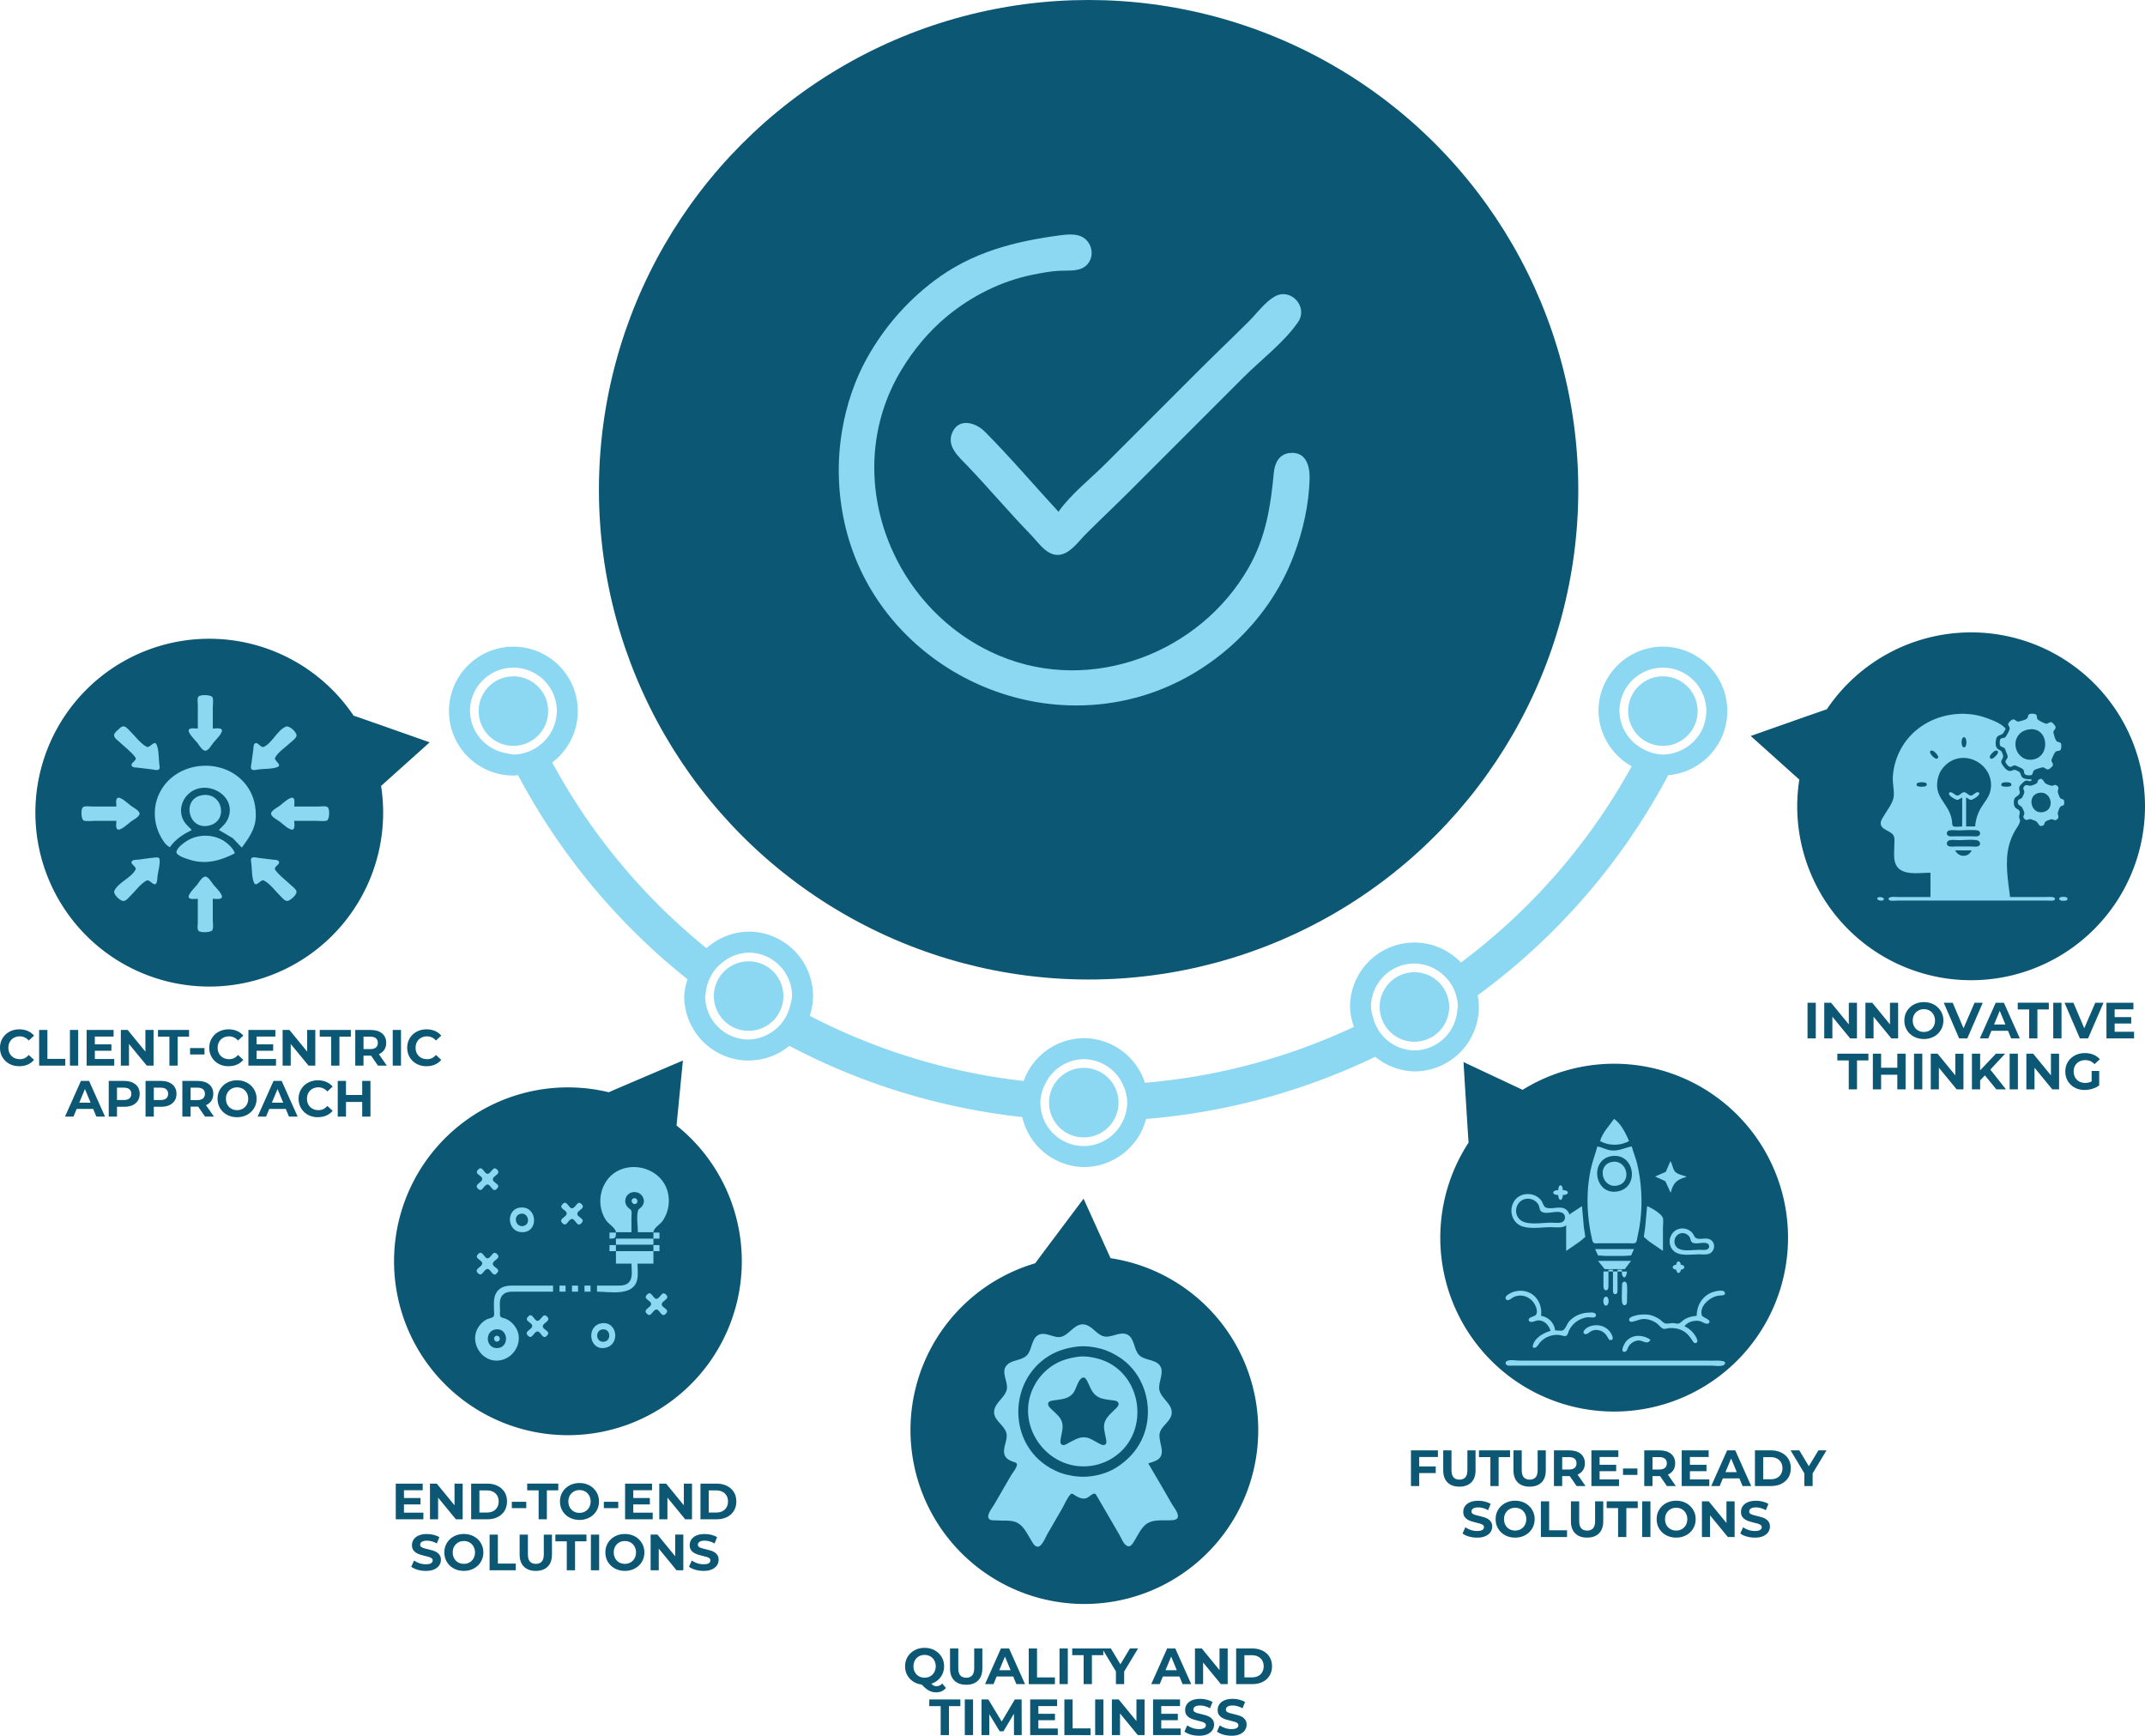
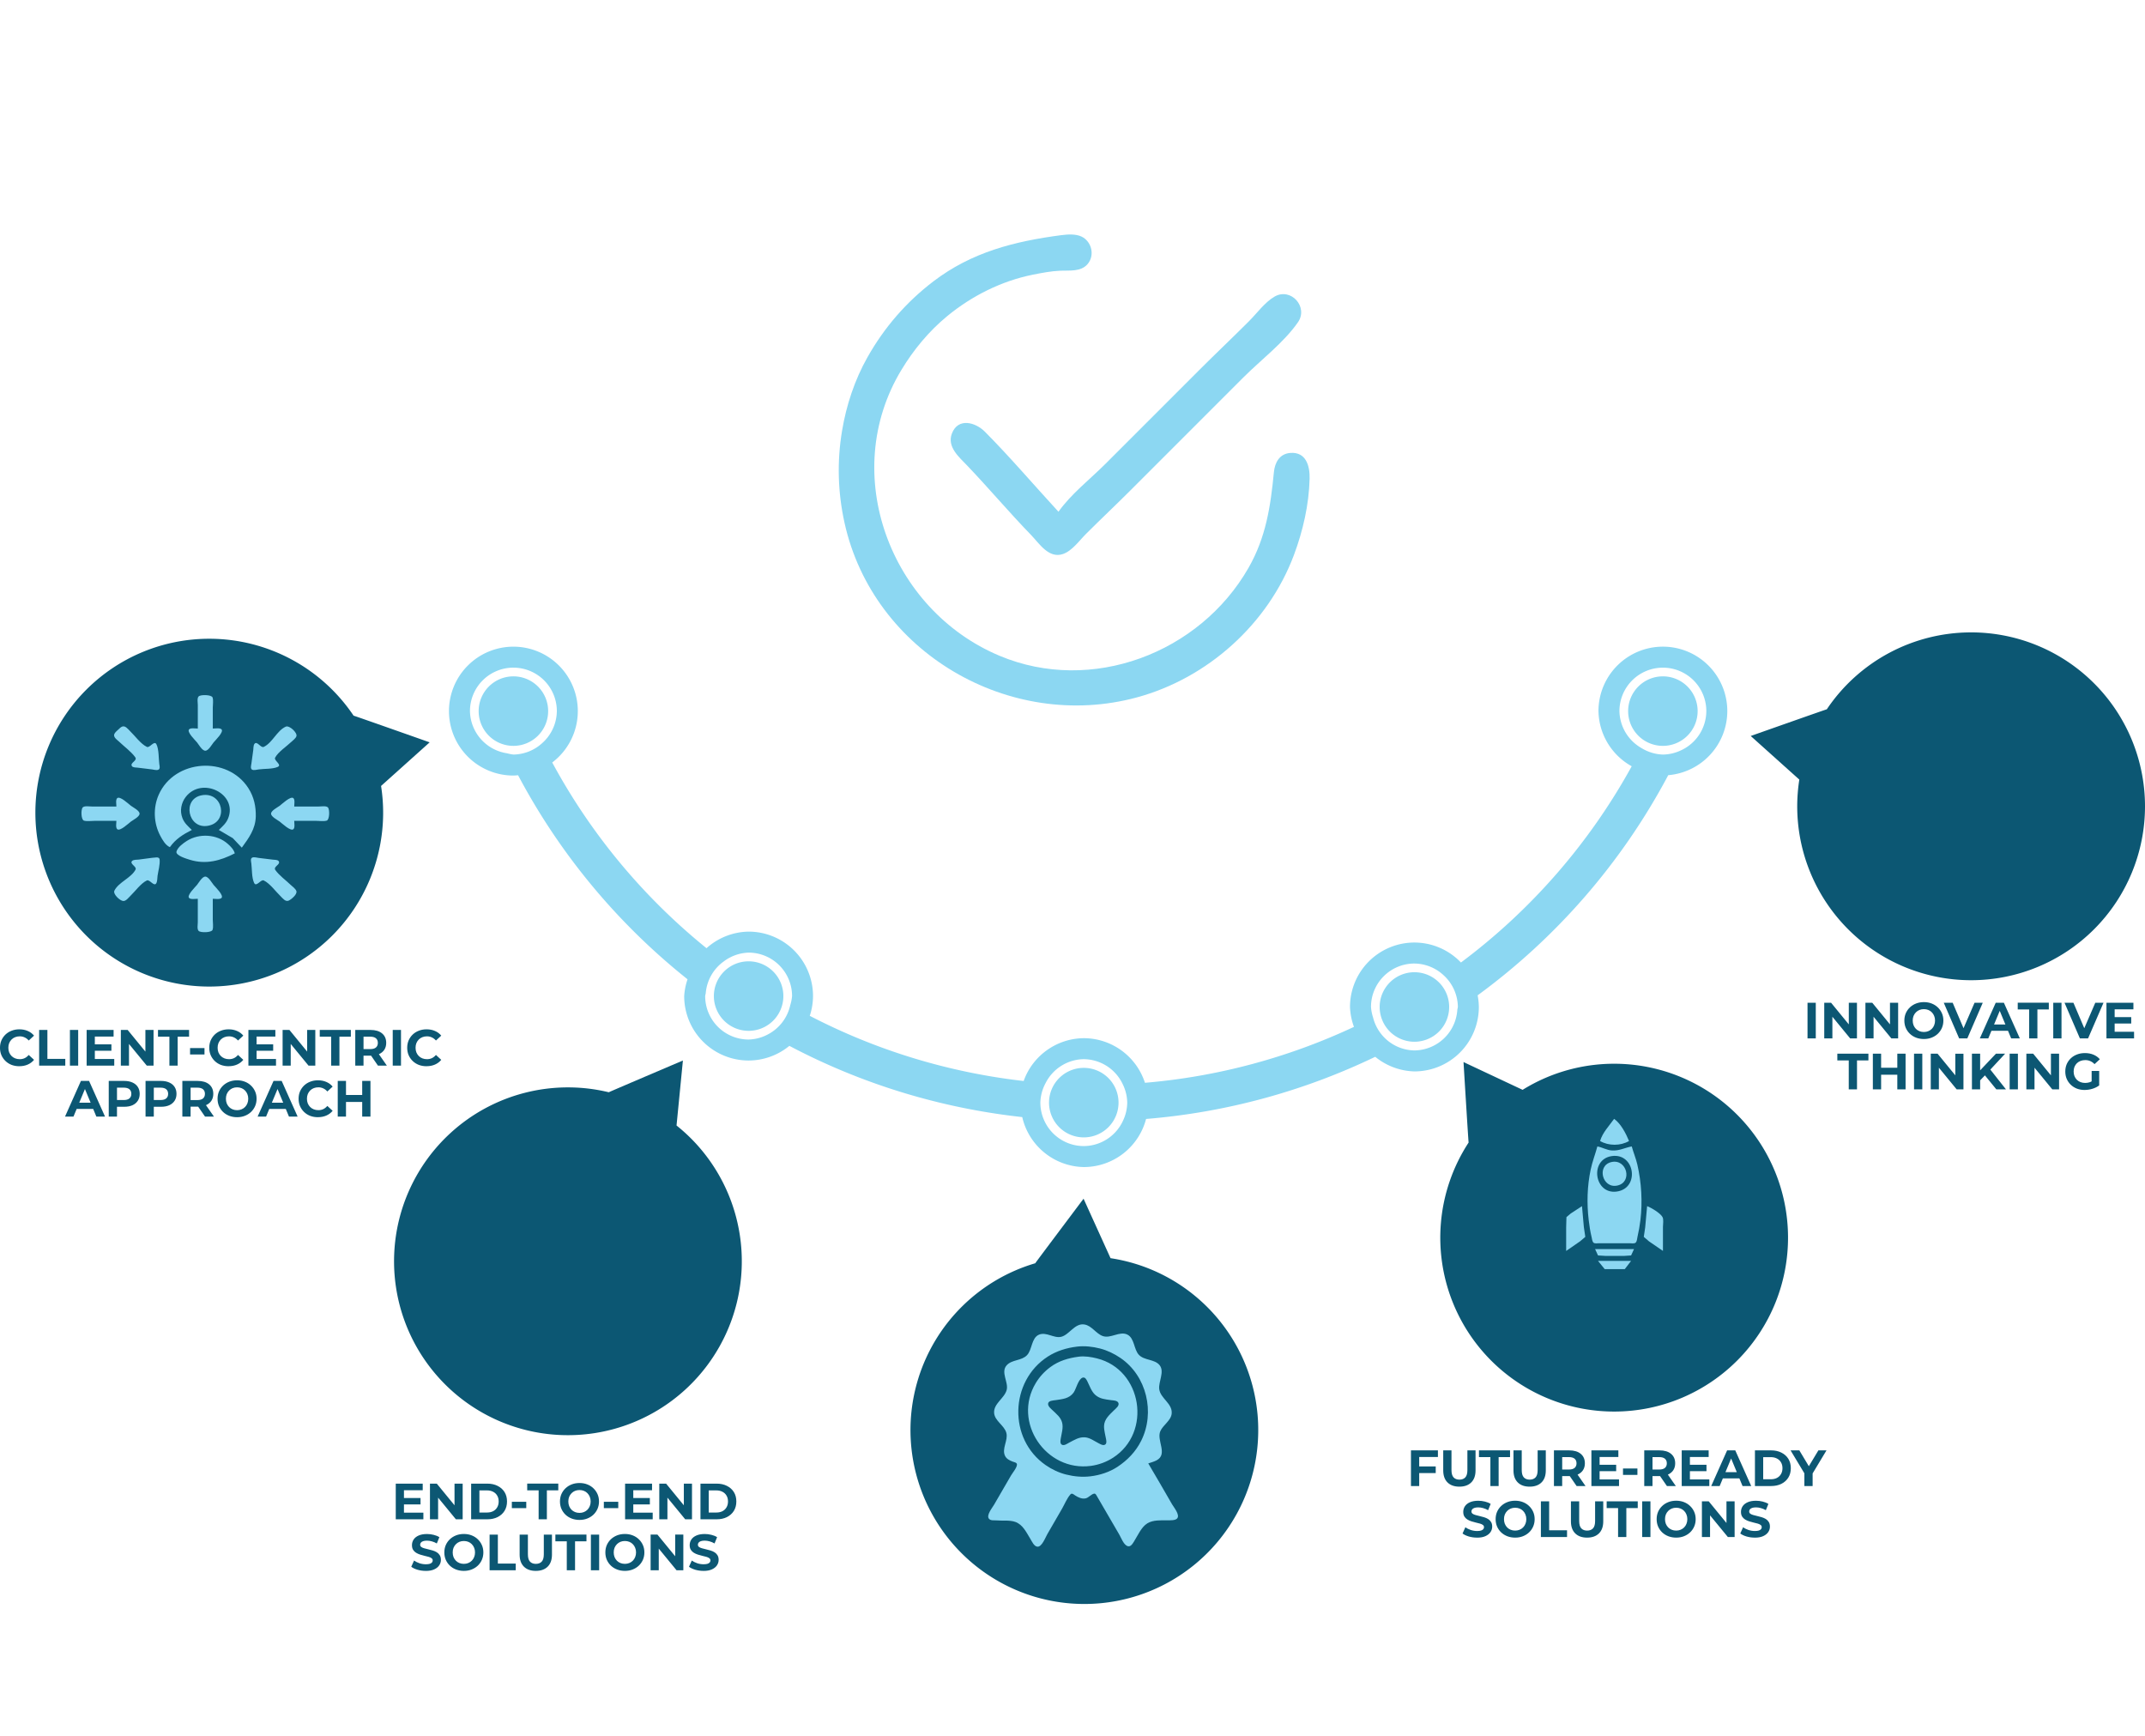
<svg xmlns="http://www.w3.org/2000/svg" width="673.46" height="544.876" viewBox="0 0 178.186 144.165" version="1.1" id="svg1" xml:space="preserve">
  <defs id="defs1" />
  <g id="layer1" transform="translate(-16.148,-30.375)">
    <path id="circle10" style="opacity:1;fill:#8cd7f2;fill-opacity:1;stroke:none;stroke-width:3;stroke-dasharray:none;paint-order:markers stroke fill" d="m 58.796,84.086 a 5.352,5.352 0 0 0 -5.352,5.352 5.352,5.352 0 0 0 5.352,5.352 5.352,5.352 0 0 0 0.389,-0.026 c 3.53,6.658 8.355,12.391 14.077,16.948 a 5.352,5.352 0 0 0 -0.278,1.395 5.352,5.352 0 0 0 5.352,5.352 5.352,5.352 0 0 0 3.385,-1.218 c 5.944,3.138 12.495,5.166 19.345,5.917 a 5.352,5.352 0 0 0 5.113,4.15 5.352,5.352 0 0 0 5.174,-3.995 c 6.702,-0.545 13.14,-2.328 19.036,-5.163 a 5.352,5.352 0 0 0 3.256,1.214 5.352,5.352 0 0 0 5.351,-5.352 5.352,5.352 0 0 0 -0.1,-0.968 c 6.493,-4.751 11.946,-10.958 15.833,-18.285 a 5.352,5.352 0 0 0 4.907,-5.322 5.352,5.352 0 0 0 -5.351,-5.352 5.352,5.352 0 0 0 -5.352,5.352 5.352,5.352 0 0 0 2.762,4.582 c -3.566,6.477 -8.427,12.002 -14.186,16.3 a 5.352,5.352 0 0 0 -3.864,-1.659 5.352,5.352 0 0 0 -5.352,5.352 5.352,5.352 0 0 0 0.329,1.652 c -5.396,2.528 -11.261,4.131 -17.363,4.645 a 5.352,5.352 0 0 0 -5.08,-3.705 5.352,5.352 0 0 0 -4.995,3.556 c -6.282,-0.714 -12.293,-2.569 -17.767,-5.413 a 5.352,5.352 0 0 0 0.269,-1.641 5.352,5.352 0 0 0 -5.351,-5.352 5.352,5.352 0 0 0 -3.497,1.376 C 69.663,104.945 65.278,99.734 62.022,93.705 a 5.352,5.352 0 0 0 2.125,-4.267 5.352,5.352 0 0 0 -5.351,-5.352 z m 0,1.743 a 3.609,3.609 0 0 1 3.609,3.609 3.609,3.609 0 0 1 -1.215,2.657 3.609,3.609 0 0 1 -2.393,0.951 3.609,3.609 0 0 1 -0.533,-0.106 3.609,3.609 0 0 1 -3.076,-3.503 3.609,3.609 0 0 1 3.609,-3.609 z m 95.488,0 a 3.609,3.609 0 0 1 3.609,3.609 3.609,3.609 0 0 1 -2.133,3.271 3.609,3.609 0 0 1 -1.476,0.338 3.609,3.609 0 0 1 -1.783,-0.543 3.609,3.609 0 0 1 -1.826,-3.065 3.609,3.609 0 0 1 3.609,-3.609 z m -95.488,0.722 a 2.887,2.887 0 0 0 -2.886,2.887 2.887,2.887 0 0 0 2.886,2.887 2.887,2.887 0 0 0 2.887,-2.887 2.887,2.887 0 0 0 -2.887,-2.887 z m 95.488,0 a 2.887,2.887 0 0 0 -2.886,2.887 2.887,2.887 0 0 0 2.886,2.887 2.887,2.887 0 0 0 2.887,-2.887 2.887,2.887 0 0 0 -2.887,-2.887 z M 78.336,109.498 a 3.609,3.609 0 0 1 3.609,3.609 3.609,3.609 0 0 1 -0.151,0.758 3.609,3.609 0 0 1 -1.825,2.408 3.609,3.609 0 0 1 -1.633,0.443 3.609,3.609 0 0 1 -3.609,-3.609 3.609,3.609 0 0 1 0.047,-0.235 3.609,3.609 0 0 1 1.484,-2.633 3.609,3.609 0 0 1 2.078,-0.741 z m -5.16e-4,0.722 a 2.887,2.887 0 0 0 -2.886,2.887 2.887,2.887 0 0 0 2.886,2.887 2.887,2.887 0 0 0 2.887,-2.887 2.887,2.887 0 0 0 -2.887,-2.887 z m 55.309,0.184 a 3.609,3.609 0 0 1 2.419,0.968 3.609,3.609 0 0 1 1.19,2.64 3.609,3.609 0 0 1 -0.043,0.219 3.609,3.609 0 0 1 -3.565,3.39 3.609,3.609 0 0 1 -1.5,-0.354 3.609,3.609 0 0 1 -1.935,-2.38 3.609,3.609 0 0 1 -0.174,-0.875 3.609,3.609 0 0 1 3.609,-3.609 z m -5.1e-4,0.722 a 2.887,2.887 0 0 0 -2.886,2.887 2.887,2.887 0 0 0 2.886,2.887 2.887,2.887 0 0 0 2.887,-2.887 2.887,2.887 0 0 0 -2.887,-2.887 z m -27.465,7.222 a 3.609,3.609 0 0 1 3.238,2.084 3.609,3.609 0 0 1 0.371,1.525 3.609,3.609 0 0 1 -0.34,1.477 3.609,3.609 0 0 1 -3.269,2.131 3.609,3.609 0 0 1 -3.337,-2.242 3.609,3.609 0 0 1 -0.272,-1.367 3.609,3.609 0 0 1 0.44,-1.629 3.609,3.609 0 0 1 3.169,-1.98 z m -5.2e-4,0.722 a 2.887,2.887 0 0 0 -2.887,2.887 2.887,2.887 0 0 0 2.887,2.887 2.887,2.887 0 0 0 2.887,-2.887 2.887,2.887 0 0 0 -2.887,-2.887 z" />
-     <circle style="opacity:1;fill:#0c5773;fill-opacity:1;stroke-width:29.417;-inkscape-stroke:none;paint-order:markers stroke fill" id="path1" cx="106.579" cy="71.053" r="40.678" />
    <path id="path13" style="opacity:1;fill:#0c5773;fill-opacity:1;stroke:none;stroke-width:3;stroke-dasharray:none;paint-order:markers stroke fill" d="M 33.532,83.428 A 14.445,14.445 0 0 0 19.087,97.873 14.445,14.445 0 0 0 33.532,112.317 14.445,14.445 0 0 0 47.976,97.873 14.445,14.445 0 0 0 47.803,95.654 l 4.037,-3.622 c 0,0 -6.333,-2.237 -6.318,-2.215 l -10e-4,5.17e-4 A 14.445,14.445 0 0 0 33.532,83.428 Z" />
    <path id="path14" style="opacity:1;fill:#0c5773;fill-opacity:1;stroke:none;stroke-width:3;stroke-dasharray:none;paint-order:markers stroke fill" d="m 53.567,124.485 a 14.445,14.445 0 0 0 -0.89,20.408 14.445,14.445 0 0 0 20.408,0.89 14.445,14.445 0 0 0 0.89,-20.408 14.445,14.445 0 0 0 -1.627,-1.518 l 0.529,-5.398 c 0,0 -6.18,2.63 -6.154,2.636 l -3.86e-4,10e-4 a 14.445,14.445 0 0 0 -13.156,3.389 z" />
    <path id="path15" style="opacity:1;fill:#0c5773;fill-opacity:1;stroke:none;stroke-width:3;stroke-dasharray:none;paint-order:markers stroke fill" d="m 92.45,144.811 a 14.445,14.445 0 0 0 9.434,18.119 14.445,14.445 0 0 0 18.119,-9.434 14.445,14.445 0 0 0 -9.434,-18.119 14.445,14.445 0 0 0 -2.168,-0.501 l -2.241,-4.939 c 0,0 -4.037,5.367 -4.012,5.36 l 1.7e-4,10e-4 a 14.445,14.445 0 0 0 -9.699,9.513 z" />
    <path id="path16" style="opacity:1;fill:#0c5773;fill-opacity:1;stroke:none;stroke-width:3;stroke-dasharray:none;paint-order:markers stroke fill" d="m 136.934,138.801 a 14.445,14.445 0 0 0 18.932,7.673 14.445,14.445 0 0 0 7.673,-18.932 14.445,14.445 0 0 0 -18.932,-7.673 14.445,14.445 0 0 0 -1.975,1.025 l -4.909,-2.306 c 0,0 0.408,6.704 0.423,6.682 l 7.8e-4,6.5e-4 a 14.445,14.445 0 0 0 -1.212,13.531 z" />
    <path id="path17" style="opacity:1;fill:#0c5773;fill-opacity:1;stroke:none;stroke-width:3;stroke-dasharray:none;paint-order:markers stroke fill" d="m 179.889,82.899 a 14.445,14.445 0 0 1 14.445,14.445 14.445,14.445 0 0 1 -14.445,14.445 14.445,14.445 0 0 1 -14.445,-14.445 14.445,14.445 0 0 1 0.174,-2.218 l -4.037,-3.622 c 0,0 6.333,-2.237 6.318,-2.215 l 0.001,5.17e-4 a 14.445,14.445 0 0 1 11.989,-6.39 z" />
    <path style="fill:#8cd7f2;fill-opacity:1;stroke:none;stroke-width:0.153" d="m 32.581,90.886 c -0.182,0 -0.584,-0.072 -0.722,0.064 -0.22,0.217 0.514,0.914 0.656,1.088 0.145,0.178 0.422,0.69 0.688,0.69 0.266,0 0.543,-0.512 0.688,-0.69 0.142,-0.175 0.876,-0.872 0.656,-1.088 -0.137,-0.136 -0.54,-0.064 -0.722,-0.064 v -1.748 c 0,-0.253 0.06,-0.587 -0.018,-0.83 -0.077,-0.239 -0.988,-0.254 -1.155,-0.094 -0.15,0.143 -0.072,0.539 -0.072,0.725 v 1.947 M 26.314,90.717 c -0.132,0.043 -0.235,0.157 -0.332,0.248 -0.13,0.123 -0.353,0.284 -0.358,0.477 -0.006,0.219 0.296,0.418 0.441,0.556 0.42,0.402 0.979,0.803 1.316,1.271 0.213,0.296 -0.463,0.453 -0.276,0.738 0.083,0.127 0.358,0.114 0.496,0.13 0.388,0.044 0.776,0.088 1.162,0.142 0.149,0.021 0.387,0.089 0.53,0.032 0.188,-0.075 0.104,-0.34 0.086,-0.485 -0.059,-0.472 -0.026,-1.193 -0.232,-1.623 -0.181,-0.377 -0.56,0.322 -0.799,0.207 -0.513,-0.245 -1.005,-0.937 -1.411,-1.325 -0.152,-0.146 -0.371,-0.449 -0.623,-0.367 m 13.571,0.011 c -0.741,0.332 -1.097,1.333 -1.826,1.681 -0.253,0.121 -0.562,-0.551 -0.781,-0.24 -0.087,0.124 -0.075,0.359 -0.093,0.504 -0.044,0.372 -0.101,0.742 -0.152,1.112 -0.019,0.142 -0.105,0.412 0.048,0.509 0.136,0.086 0.412,0.005 0.563,-0.015 0.465,-0.064 1.145,-0.018 1.571,-0.205 0.394,-0.173 -0.336,-0.536 -0.216,-0.765 0.248,-0.477 0.949,-0.934 1.343,-1.311 0.139,-0.133 0.37,-0.29 0.43,-0.477 0.092,-0.289 -0.586,-0.927 -0.886,-0.793 m -9.628,10.01 c 0.49,-0.687 1.079,-1.049 1.826,-1.43 -0.319,-0.311 -0.625,-0.567 -0.785,-0.993 -0.11,-0.294 -0.146,-0.607 -0.09,-0.914 0.055,-0.302 0.175,-0.588 0.367,-0.834 1.347,-1.733 4.351,-0.25 3.518,1.788 -0.166,0.407 -0.461,0.652 -0.769,0.953 l 1.162,0.682 0.747,0.788 c 0.587,-0.807 1.135,-1.551 1.161,-2.582 0.021,-0.83 -0.151,-1.629 -0.606,-2.344 -1.738,-2.732 -6.136,-2.421 -7.45,0.516 -0.484,1.082 -0.435,2.369 0.12,3.417 0.18,0.339 0.427,0.787 0.799,0.953 m 2.656,-4.312 c -1.666,0.301 -1.166,2.826 0.498,2.539 1.772,-0.305 1.263,-2.857 -0.498,-2.539 m -7.097,0.935 h -2.034 c -0.194,0 -0.608,-0.074 -0.758,0.069 -0.167,0.16 -0.152,1.032 0.098,1.105 0.253,0.075 0.603,0.017 0.867,0.017 h 1.826 c 0,0.174 -0.075,0.559 0.067,0.691 0.226,0.21 0.954,-0.492 1.137,-0.628 0.186,-0.138 0.721,-0.404 0.721,-0.659 0,-0.254 -0.535,-0.52 -0.721,-0.659 -0.183,-0.136 -0.911,-0.839 -1.137,-0.628 -0.142,0.132 -0.067,0.516 -0.067,0.691 m 14.774,1.192 h 1.826 c 0.264,0 0.614,0.058 0.867,-0.017 0.25,-0.074 0.265,-0.946 0.098,-1.105 -0.15,-0.143 -0.563,-0.069 -0.758,-0.069 h -2.034 c 0,-0.174 0.075,-0.559 -0.067,-0.691 -0.226,-0.21 -0.954,0.492 -1.137,0.628 -0.186,0.138 -0.721,0.404 -0.721,0.659 0,0.254 0.535,0.52 0.721,0.659 0.183,0.136 0.911,0.839 1.137,0.628 0.142,-0.132 0.067,-0.516 0.067,-0.691 m -4.939,2.701 c -0.077,-0.313 -0.341,-0.578 -0.581,-0.791 -0.913,-0.811 -2.374,-0.895 -3.403,-0.242 -0.304,0.193 -0.749,0.52 -0.856,0.874 -0.102,0.339 0.858,0.612 1.105,0.689 1.339,0.418 2.543,0.078 3.735,-0.53 m -6.516,0.336 c -0.485,0.033 -0.969,0.126 -1.452,0.178 -0.151,0.016 -0.442,0.002 -0.556,0.111 -0.255,0.246 0.415,0.468 0.28,0.725 -0.364,0.698 -1.409,1.039 -1.756,1.748 -0.137,0.279 0.467,0.852 0.745,0.859 0.228,0.005 0.436,-0.284 0.581,-0.422 0.394,-0.377 0.872,-1.048 1.37,-1.286 0.24,-0.114 0.618,0.584 0.799,0.207 0.08,-0.167 0.064,-0.41 0.09,-0.59 0.06,-0.417 0.214,-0.931 0.173,-1.349 -0.015,-0.15 -0.134,-0.191 -0.274,-0.182 m 7.978,0.012 c -0.188,0.074 -0.104,0.34 -0.086,0.485 0.059,0.472 0.026,1.193 0.232,1.623 0.181,0.377 0.56,-0.322 0.799,-0.207 0.513,0.245 1.005,0.937 1.411,1.325 0.166,0.159 0.394,0.475 0.664,0.35 0.219,-0.101 0.722,-0.521 0.637,-0.787 -0.064,-0.201 -0.321,-0.373 -0.471,-0.516 -0.407,-0.39 -0.948,-0.778 -1.274,-1.232 -0.213,-0.296 0.463,-0.453 0.276,-0.738 -0.083,-0.127 -0.358,-0.114 -0.496,-0.13 -0.388,-0.044 -0.776,-0.088 -1.162,-0.142 -0.149,-0.021 -0.387,-0.088 -0.53,-0.032 m -4.533,3.425 v 1.947 c 0,0.186 -0.077,0.582 0.072,0.725 0.167,0.16 1.078,0.145 1.155,-0.094 0.078,-0.243 0.018,-0.577 0.018,-0.83 v -1.748 c 0.182,0 0.584,0.072 0.722,-0.064 0.22,-0.217 -0.514,-0.913 -0.656,-1.088 -0.145,-0.178 -0.422,-0.69 -0.688,-0.69 -0.266,0 -0.543,0.512 -0.688,0.69 -0.142,0.175 -0.876,0.872 -0.656,1.088 0.137,0.136 0.54,0.064 0.722,0.064 z" id="path55" />
-     <path style="fill:#8cd7f2;fill-opacity:1;stroke:none;stroke-width:0.119" d="m 67.312,132.719 h 1.29 v -1.227 c 0,-0.171 0.038,-0.395 -0.01,-0.56 -0.032,-0.108 -0.163,-0.161 -0.24,-0.233 -0.163,-0.151 -0.278,-0.365 -0.265,-0.592 0.052,-0.901 1.31,-0.982 1.53,-0.126 0.063,0.244 -0.031,0.482 -0.199,0.66 -0.084,0.089 -0.236,0.164 -0.27,0.287 -0.143,0.517 -0.01,1.252 -0.01,1.79 h 1.29 c 0.012,-0.356 0.57,-0.649 0.77,-0.944 0.427,-0.629 0.596,-1.39 0.474,-2.139 -0.42,-2.592 -4.14,-3.223 -5.335,-0.849 -0.469,0.932 -0.427,2.045 0.141,2.926 0.202,0.314 0.808,0.645 0.836,1.007 m -11.294,-5.306 c -0.062,0.015 -0.114,0.073 -0.157,0.116 -0.386,0.386 0.428,0.478 0.339,0.817 -0.058,0.222 -0.399,0.31 -0.455,0.535 -0.036,0.143 0.229,0.388 0.367,0.322 0.176,-0.084 0.329,-0.447 0.535,-0.447 0.242,0 0.376,0.522 0.629,0.459 0.062,-0.015 0.114,-0.073 0.157,-0.116 0.386,-0.386 -0.428,-0.478 -0.339,-0.817 0.058,-0.222 0.399,-0.31 0.455,-0.535 0.036,-0.143 -0.229,-0.388 -0.367,-0.322 -0.176,0.084 -0.329,0.447 -0.535,0.447 -0.242,0 -0.376,-0.522 -0.629,-0.459 m 12.743,2.498 c -0.291,0.116 -0.099,0.563 0.186,0.456 0.297,-0.112 0.117,-0.578 -0.186,-0.456 m -5.727,0.365 c -0.062,0.015 -0.114,0.073 -0.157,0.116 -0.386,0.386 0.428,0.478 0.339,0.817 -0.058,0.222 -0.399,0.31 -0.455,0.535 -0.036,0.143 0.229,0.388 0.367,0.322 0.176,-0.084 0.329,-0.447 0.535,-0.447 0.242,0 0.376,0.522 0.629,0.459 0.062,-0.015 0.114,-0.073 0.157,-0.116 0.386,-0.386 -0.428,-0.478 -0.339,-0.817 0.058,-0.222 0.399,-0.31 0.455,-0.535 0.036,-0.143 -0.229,-0.388 -0.367,-0.322 -0.176,0.084 -0.329,0.447 -0.535,0.447 -0.242,0 -0.376,-0.522 -0.629,-0.459 m -3.555,0.389 c -1.362,0.024 -1.266,2.089 0.094,2.054 1.315,-0.034 1.216,-2.077 -0.094,-2.054 m -0.094,0.525 c 0.644,-0.144 0.892,0.854 0.252,1.009 -0.653,0.158 -0.917,-0.86 -0.252,-1.009 m 7.393,1.561 v 0.503 c 0.469,0 0.535,-0.025 0.535,-0.503 h -0.535 m 3.649,0 v 0.503 h -3.115 v 0.503 h 3.115 v -0.503 h 0.503 v -0.503 h -0.503 m -3.649,1.038 v 0.503 h 0.535 v 1.038 h 1.29 c 0,0.417 0.107,1.006 -0.096,1.384 -0.22,0.408 -0.625,0.44 -1.037,0.44 h -1.73 v 0.503 c 0.994,0 2.849,0.381 3.286,-0.818 0.167,-0.457 0.08,-1.03 0.08,-1.51 h 1.321 v -1.038 h 0.503 v -0.503 h -0.503 v 0.503 h -3.115 v -0.503 h -0.535 m -10.76,0.64 c -0.062,0.015 -0.114,0.073 -0.157,0.116 -0.386,0.386 0.428,0.478 0.339,0.817 -0.058,0.222 -0.399,0.31 -0.455,0.535 -0.036,0.143 0.229,0.388 0.367,0.322 0.176,-0.084 0.329,-0.447 0.535,-0.447 0.242,0 0.376,0.522 0.629,0.459 0.062,-0.015 0.114,-0.073 0.157,-0.116 0.386,-0.386 -0.428,-0.478 -0.339,-0.817 0.058,-0.222 0.399,-0.31 0.455,-0.535 0.036,-0.143 -0.229,-0.388 -0.367,-0.322 -0.176,0.084 -0.329,0.447 -0.535,0.447 -0.242,0 -0.376,-0.522 -0.629,-0.459 m 6.072,3.23 v -0.503 h -3.052 c -0.54,0 -1.09,-0.039 -1.501,0.383 -0.43,0.442 -0.355,1.033 -0.355,1.599 0,0.16 0.047,0.411 -0.019,0.559 -0.066,0.146 -0.409,0.182 -0.547,0.248 -0.302,0.144 -0.533,0.364 -0.717,0.64 -0.802,1.207 0.204,2.936 1.661,2.795 1.362,-0.132 2.206,-1.754 1.331,-2.889 -0.185,-0.24 -0.425,-0.446 -0.702,-0.571 -0.129,-0.058 -0.424,-0.082 -0.484,-0.221 -0.052,-0.121 -0.019,-0.307 -0.019,-0.436 0,-0.364 -0.082,-0.835 0.1,-1.164 0.259,-0.469 0.757,-0.44 1.221,-0.44 h 3.083 m 0.535,-0.503 v 0.503 h 0.503 v -0.503 h -0.503 m 1.038,0 v 0.503 h 0.503 v -0.503 h -0.503 m 1.038,0 v 0.503 h 0.503 v -0.503 h -0.503 m 5.348,0.64 c -0.062,0.015 -0.114,0.073 -0.157,0.116 -0.386,0.386 0.428,0.478 0.339,0.817 -0.058,0.222 -0.399,0.31 -0.455,0.535 -0.036,0.143 0.229,0.388 0.367,0.322 0.176,-0.084 0.329,-0.447 0.535,-0.447 0.242,0 0.376,0.522 0.629,0.459 0.062,-0.015 0.114,-0.073 0.157,-0.116 0.386,-0.386 -0.428,-0.478 -0.339,-0.817 0.058,-0.222 0.399,-0.31 0.455,-0.535 0.036,-0.143 -0.229,-0.388 -0.367,-0.322 -0.176,0.084 -0.329,0.447 -0.535,0.447 -0.242,0 -0.376,-0.522 -0.629,-0.459 m -9.879,1.825 c -0.062,0.015 -0.114,0.073 -0.157,0.116 -0.386,0.386 0.428,0.478 0.339,0.817 -0.058,0.222 -0.399,0.31 -0.455,0.535 -0.036,0.143 0.229,0.388 0.367,0.322 0.176,-0.084 0.329,-0.447 0.535,-0.447 0.242,0 0.376,0.522 0.629,0.459 0.062,-0.015 0.114,-0.073 0.157,-0.116 0.386,-0.386 -0.428,-0.478 -0.339,-0.817 0.058,-0.222 0.399,-0.31 0.455,-0.535 0.036,-0.143 -0.229,-0.388 -0.367,-0.322 -0.176,0.084 -0.329,0.447 -0.535,0.447 -0.242,0 -0.376,-0.522 -0.629,-0.459 m 5.946,0.664 c -1.292,0.203 -1.047,2.245 0.252,2.049 1.341,-0.203 1.089,-2.26 -0.252,-2.049 m -8.715,0.501 c 0.984,-0.059 1.068,1.484 0.094,1.558 -1.034,0.079 -1.128,-1.496 -0.094,-1.558 m 8.84,0.003 c 0.671,-0.032 0.703,1.012 0.031,1.032 -0.67,0.02 -0.698,-1 -0.031,-1.032 m -8.871,0.539 c -0.31,0.073 -0.189,0.553 0.125,0.47 0.299,-0.079 0.175,-0.541 -0.125,-0.47 z" id="path56" />
    <path style="fill:#8cd7f2;fill-opacity:1;stroke:none;stroke-width:0.136" d="m 111.536,151.921 c 0.229,-0.074 0.472,-0.14 0.686,-0.252 0.971,-0.511 -0.015,-1.656 0.313,-2.419 0.225,-0.524 0.899,-0.883 0.947,-1.48 0.067,-0.829 -0.94,-1.248 -1.037,-2.021 -0.075,-0.6 0.462,-1.444 0.037,-1.979 -0.416,-0.524 -1.28,-0.382 -1.733,-0.874 -0.42,-0.456 -0.354,-1.371 -0.945,-1.67 -0.645,-0.326 -1.392,0.357 -2.057,0.115 -0.563,-0.205 -0.903,-0.858 -1.516,-0.958 -0.796,-0.13 -1.245,0.844 -1.913,1.019 -0.614,0.161 -1.264,-0.442 -1.877,-0.166 -0.618,0.279 -0.546,1.241 -0.978,1.696 -0.451,0.475 -1.242,0.353 -1.685,0.835 -0.529,0.575 0.165,1.407 -0.005,2.054 -0.181,0.686 -1.072,1.118 -1.045,1.877 0.025,0.692 0.854,1.054 1.02,1.696 0.159,0.617 -0.407,1.313 -0.106,1.913 0.123,0.245 0.388,0.377 0.633,0.467 0.11,0.041 0.339,0.076 0.352,0.222 0.023,0.252 -0.371,0.719 -0.497,0.935 -0.472,0.803 -0.94,1.609 -1.402,2.418 -0.145,0.254 -0.679,0.889 -0.42,1.177 0.15,0.166 0.398,0.11 0.595,0.129 0.506,0.048 1.105,-0.043 1.588,0.127 0.63,0.222 0.926,0.886 1.256,1.419 0.129,0.209 0.3,0.618 0.584,0.638 0.367,0.026 0.664,-0.771 0.815,-1.035 0.408,-0.712 0.827,-1.417 1.232,-2.13 0.211,-0.371 0.409,-0.864 0.694,-1.181 0.127,-0.141 0.281,0.02 0.399,0.095 0.252,0.161 0.56,0.307 0.866,0.237 0.256,-0.059 0.479,-0.37 0.718,-0.393 0.114,-0.011 0.18,0.152 0.228,0.231 0.158,0.262 0.307,0.53 0.462,0.794 0.465,0.792 0.93,1.585 1.386,2.382 0.158,0.276 0.34,0.782 0.635,0.932 0.282,0.143 0.453,-0.156 0.579,-0.354 0.312,-0.492 0.607,-1.208 1.117,-1.519 0.478,-0.291 1.118,-0.247 1.66,-0.25 0.219,-7.8e-4 0.656,0.023 0.812,-0.154 0.259,-0.295 -0.277,-0.922 -0.425,-1.181 -0.648,-1.136 -1.311,-2.266 -1.975,-3.393 m -5.92,-9.699 c 0.63,-0.075 1.302,-5.4e-4 1.913,0.157 0.607,0.156 1.179,0.432 1.696,0.784 2.191,1.492 2.895,4.538 1.723,6.882 -0.452,0.903 -1.137,1.614 -1.975,2.166 -0.659,0.433 -1.458,0.691 -2.238,0.784 -0.676,0.081 -1.361,0.018 -2.021,-0.148 -0.608,-0.152 -1.182,-0.425 -1.696,-0.78 -3.131,-2.161 -2.997,-6.977 0.18,-9.021 0.726,-0.467 1.566,-0.722 2.418,-0.823 m 0.144,0.835 c -0.856,0.113 -1.639,0.338 -2.346,0.857 -0.491,0.36 -0.905,0.808 -1.22,1.33 -1.966,3.256 0.851,7.386 4.577,6.884 0.652,-0.088 1.287,-0.323 1.841,-0.679 3.243,-2.086 2.439,-7.305 -1.335,-8.249 -0.485,-0.121 -1.016,-0.208 -1.516,-0.143 m 0.325,1.741 c 0.203,-0.064 0.314,0.156 0.388,0.301 0.189,0.374 0.342,0.85 0.662,1.133 0.38,0.336 0.817,0.364 1.296,0.434 0.184,0.027 0.508,0.02 0.612,0.206 0.137,0.244 -0.215,0.5 -0.36,0.645 -0.375,0.375 -0.803,0.726 -0.821,1.299 -0.011,0.361 0.116,0.762 0.174,1.119 0.025,0.151 0.057,0.365 -0.119,0.442 -0.165,0.072 -0.356,-0.055 -0.498,-0.126 -0.354,-0.177 -0.714,-0.456 -1.118,-0.494 -0.508,-0.048 -0.902,0.216 -1.336,0.44 -0.164,0.085 -0.415,0.281 -0.608,0.17 -0.163,-0.094 -0.116,-0.351 -0.092,-0.504 0.068,-0.435 0.23,-0.898 0.113,-1.336 -0.121,-0.451 -0.466,-0.701 -0.784,-1.011 -0.138,-0.135 -0.387,-0.324 -0.381,-0.54 0.007,-0.277 0.438,-0.28 0.634,-0.31 0.565,-0.088 1.122,-0.12 1.488,-0.629 0.211,-0.294 0.385,-1.124 0.751,-1.24 z" id="path57" />
    <g id="g60" style="fill:#8cd7f2;fill-opacity:1" transform="matrix(0.142,0,0,0.142,88.474,180.43)">
-       <path style="fill:#8cd7f2;fill-opacity:1;stroke:none" d="m 428.702,-313.014 c 0,2.906 -0.087,5.827 0.004,8.731 0.03,0.945 0.303,2.392 1.576,2.258 1.339,-0.141 1.325,-1.794 1.33,-2.787 0.016,-3.087 2e-4,-6.174 2e-4,-9.26 h 2.646 v 11.113 c 7e-5,1.026 -0.255,3.21 1.323,3.21 1.578,0 1.323,-2.184 1.323,-3.21 v -11.113 h 2.646 c 0,1.087 -0.281,2.679 0.312,3.644 1.614,2.623 2.598,-1.434 2.598,-2.585 m 25.4,-64.558 -2.719,6.277 -6.277,2.719 6.05,2.75 2.946,6.51 h 0.265 c 1.312,-5.537 3.595,-7.522 8.996,-8.996 v -0.265 c -1.926,-0.652 -5.358,-1.328 -6.653,-2.967 -1.356,-1.715 -1.403,-4.216 -2.607,-6.029 m -65.617,16.933 c -3.928,0.011 -3.927,2.908 0,2.91 4.1e-4,3.754 2.645,3.754 2.646,0 3.968,-4.3e-4 3.95,-2.9 0,-2.91 -4.1e-4,-3.735 -2.643,-3.712 -2.646,0 m -19.844,2.505 c -8.229,1.542 -10.168,12.635 -3.704,17.442 4.655,3.462 13.526,1.749 19.05,1.749 2.264,0 4.935,0.385 7.144,-0.141 4.503,-1.073 5.509,-7.201 2.092,-10.037 -3.451,-2.864 -8.39,0.217 -12.111,-1.359 -1.277,-0.541 -1.727,-2.998 -2.557,-4.074 -2.353,-3.049 -6.16,-4.284 -9.914,-3.58 m 1.058,2.602 c 2.894,-0.426 5.935,1.006 7.302,3.625 0.63,1.208 0.432,3.175 1.729,3.921 3.355,1.931 8.649,-1.1 12.131,0.697 2.33,1.203 2.018,4.815 -0.525,5.548 -1.829,0.527 -4.193,0.151 -6.085,0.151 -4.831,0 -12.959,1.551 -17.194,-1.04 -5.451,-3.335 -3.688,-11.971 2.642,-12.903 m 89.694,17.523 c -6.017,1.381 -7.82,9.631 -2.9,13.373 3.645,2.772 9.958,1.569 14.277,1.569 1.748,0 3.866,0.32 5.556,-0.169 3.4,-0.983 4.547,-5.564 1.824,-7.93 -2.661,-2.312 -6.066,-0.112 -8.933,-1.321 -1.092,-0.461 -1.466,-2.151 -2.208,-3.014 -1.871,-2.178 -4.793,-3.155 -7.617,-2.507 m 1.058,2.594 c 2.025,-0.332 4.105,0.744 5.027,2.559 0.464,0.914 0.428,2.279 1.383,2.862 2.364,1.443 6.119,-0.509 8.666,0.508 1.664,0.664 1.664,2.912 0,3.576 -1.285,0.513 -3.131,0.196 -4.493,0.196 -3.504,0 -9.373,1.117 -12.432,-0.832 -3.625,-2.31 -2.383,-8.177 1.848,-8.87 m -2.91,18.433 c -2.788,0.153 -2.788,2.758 0,2.91 0.083,2.559 2.507,2.533 2.646,0 2.735,-0.15 2.734,-2.76 0,-2.91 -0.139,-2.533 -2.562,-2.559 -2.646,0 m -30.917,10.067 c -1.012,0.551 -0.832,1.933 -0.833,2.898 -10e-4,2.944 -0.3,6.07 0.029,8.996 0.11,0.979 0.878,2.221 2.028,1.575 1.055,-0.593 0.854,-2.151 0.854,-3.163 10e-4,-2.858 0.291,-5.891 -0.029,-8.731 -0.113,-1.003 -0.885,-2.208 -2.049,-1.575 m -42.637,28.563 c -3.5,1.139 -6.506,2.67 -8.91,5.556 -0.592,0.71 -3.025,5.207 -0.096,4.323 1.289,-0.389 2.122,-2.306 2.996,-3.241 1.469,-1.571 3.433,-2.858 5.48,-3.53 1.948,-0.639 4.057,-0.923 6.085,-0.565 1.097,0.194 2.874,1.027 3.855,0.206 0.803,-0.672 0.974,-2.105 1.429,-3.014 0.889,-1.778 2.17,-3.386 3.712,-4.639 1.984,-1.612 4.593,-2.734 7.144,-2.989 1.217,-0.122 2.817,0.39 3.953,-6.1e-4 1.125,-0.387 1.255,-1.776 0.241,-2.378 -1.018,-0.604 -2.793,-0.41 -3.93,-0.346 -4.243,0.238 -8.469,2.017 -11.254,5.33 -1.037,1.234 -2.009,4.264 -3.371,4.992 -1.052,0.563 -3.473,0.031 -4.69,0.031 -0.378,-4.33 -3.96,-7.84 -8.202,-8.467 0.809,-6.398 -2.587,-12.864 -9.26,-14.372 -2.992,-0.676 -6.648,-0.177 -9.26,1.426 -0.845,0.519 -2.149,1.256 -2.258,2.363 -0.095,0.969 0.836,1.63 1.729,1.377 1.231,-0.349 2.228,-1.485 3.439,-1.969 3.55,-1.419 7.243,-0.58 10.03,1.995 1.796,1.659 4.227,6.087 2.622,8.572 -0.666,1.032 -5.614,1.513 -3.978,3.7 0.985,1.317 3.95,-0.459 5.348,-0.44 3.709,0.051 6.061,2.781 7.144,6.081 m 85.46,-8.731 c -2.55,0.201 -4.937,0.754 -7.144,2.097 -1.088,0.662 -2,1.881 -3.175,2.349 -0.961,0.383 -2.186,-0.121 -3.175,-0.189 -1.501,-0.103 -3.032,0.426 -4.498,0.268 -1.419,-0.152 -2.564,-1.766 -3.704,-2.535 -2.314,-1.563 -5.115,-2.71 -7.938,-2.78 -2.683,-0.066 -5.143,0.098 -7.673,1.072 -0.839,0.323 -2.101,0.792 -2.206,1.842 -0.097,0.963 0.817,1.526 1.678,1.384 2.499,-0.414 4.484,-1.713 7.143,-1.652 2.718,0.062 5.543,1.104 7.673,2.779 1.108,0.872 2.076,2.406 3.44,2.874 1.146,0.394 2.532,-0.302 3.704,-0.355 2.837,-0.129 5.423,0.275 7.938,1.66 2.39,1.316 4.077,3.459 5.485,5.737 0.443,0.716 1.151,1.793 2.149,1.301 1.39,-0.685 0.47,-2.479 -0.044,-3.417 -1.502,-2.742 -3.915,-5.107 -6.796,-6.35 1.971,-2.67 5.821,-3.675 8.996,-2.998 1.34,0.286 3.959,2.328 5.173,1.25 2.291,-2.035 -3.67,-3.345 -4.03,-4.63 -1.633,-5.827 5.663,-11.474 10.764,-11.609 1.07,-0.028 3.389,-0.032 2.702,-1.818 -0.793,-2.062 -6.313,-0.491 -7.729,0.082 -5.585,2.257 -8.715,7.76 -8.731,13.639 m -53.418,-11.152 c -1.81,0.56 -1.549,5.813 0.738,5.106 1.81,-0.56 1.549,-5.813 -0.738,-5.106 m -5.319,16.631 c -2.323,0.034 -4.538,0.669 -6.325,2.198 -0.829,0.709 -1.966,2.451 -0.261,2.996 1.213,0.388 2.666,-1.222 3.675,-1.727 1.803,-0.901 3.687,-0.928 5.556,-0.196 1.526,0.598 2.79,1.784 3.669,3.157 0.546,0.853 0.88,2.319 2.144,2.282 2.538,-0.075 0.375,-3.752 -0.269,-4.663 -1.865,-2.639 -4.988,-4.092 -8.19,-4.046 m 31.75,8.543 c -4.471,-3.175 -10.988,-3.429 -14.615,1.327 -0.641,0.84 -3.509,6.009 -0.466,5.694 1.394,-0.144 1.736,-2.341 2.372,-3.316 1.134,-1.739 3.001,-2.915 5.036,-3.275 3.139,-0.555 5.663,3.034 7.673,-0.429 m -84.098,12.443 c -0.929,0.551 -0.922,1.779 0,2.327 1.041,0.618 2.767,0.312 3.93,0.312 h 19.844 73.29 22.49 c 1.776,0 6.532,0.831 7.777,-0.644 2.274,-2.696 -4.908,-2.267 -5.925,-2.267 H 470.771 399.069 379.754 c -1.978,0 -5.908,-0.752 -7.634,0.272 z" id="path58" />
      <path style="fill:#8cd7f2;fill-opacity:1;stroke:none" d="m 434.922,-402.3 c -2.876,4.1 -6.774,8.008 -8.202,12.965 5.016,2.917 11.915,2.918 16.933,0 -1.833,-4.404 -4.758,-10.158 -8.731,-12.965 m -9.79,16.14 c -1.238,4.535 -2.934,8.864 -3.913,13.494 -2.056,9.724 -2.332,19.795 -1.155,29.633 0.392,3.28 0.883,6.577 1.663,9.79 0.234,0.964 0.362,2.793 1.21,3.432 0.76,0.573 2.357,0.272 3.254,0.272 h 8.731 8.996 c 0.952,0 2.714,0.334 3.518,-0.272 0.87,-0.656 0.93,-2.452 1.152,-3.432 0.733,-3.24 1.326,-6.491 1.721,-9.79 1.286,-10.75 0.618,-21.993 -1.801,-32.544 -0.829,-3.616 -2.295,-7.02 -3.267,-10.583 -4.073,0.726 -7.28,2.658 -11.642,2.358 -3.053,-0.21 -5.56,-1.839 -8.467,-2.358 m 8.467,5.636 c 13.509,-1.947 16.497,18.802 2.91,20.743 -13.216,1.888 -16.16,-18.833 -2.91,-20.743 m -0.265,3.5 c -8.783,2.027 -5.35,15.624 3.44,13.746 9.144,-1.954 5.617,-15.836 -3.44,-13.746 m -26.458,51.983 8.202,-5.668 2.991,-2.559 -0.854,-5.796 -1.08,-12.171 -6.615,4.324 -2.486,2.112 -0.16,5.999 v 13.758 m 47.36,-26.194 -1.131,12.435 -0.816,5.532 3.005,2.594 8.202,5.633 v -14.023 c 0,-1.619 0.518,-4.344 -0.272,-5.796 -1.258,-2.313 -6.561,-5.454 -8.988,-6.375 m -30.427,25.135 1.698,3.697 4.387,0.272 h 10.848 l 4.123,-0.272 1.698,-3.697 h -22.754 m 1.698,6.869 3.918,4.841 h 11.745 l 3.695,-4.841" id="path59" />
    </g>
-     <path style="fill:#8cd7f2;fill-opacity:1;stroke:none;stroke-width:0.123" d="m 176.513,102.861 v 2.02 h -2.671 c -0.163,0 -0.86,-0.1 -0.802,0.191 0.037,0.186 0.623,0.102 0.769,0.102 h 2.443 8.078 1.922 c 0.137,0 0.542,0.07 0.596,-0.102 0.089,-0.285 -0.675,-0.191 -0.824,-0.191 h -2.899 c -0.171,-1.356 -0.437,-2.891 -0.101,-4.235 0.111,-0.445 0.283,-0.872 0.511,-1.27 0.128,-0.224 0.394,-0.555 0.42,-0.814 0.011,-0.114 -0.07,-0.212 -0.076,-0.326 -0.009,-0.194 0.119,-0.322 0.019,-0.517 -0.065,-0.128 -0.213,-0.143 -0.311,-0.24 -0.164,-0.162 -0.18,-0.495 -0.119,-0.709 0.07,-0.243 0.337,-0.255 0.435,-0.458 0.088,-0.182 -0.035,-0.306 -0.026,-0.487 0.01,-0.178 0.169,-0.307 0.288,-0.423 0.091,-0.088 0.186,-0.18 0.316,-0.197 0.185,-0.023 0.41,0.194 0.433,-0.097 -0.233,-0.018 -0.557,0.009 -0.748,-0.144 -0.155,-0.124 -0.129,-0.284 -0.23,-0.429 -0.062,-0.09 -0.228,-0.148 -0.325,-0.192 -0.195,-0.087 -0.328,0.085 -0.521,0.07 -0.265,-0.02 -0.566,-0.419 -0.67,-0.641 -0.101,-0.218 0.083,-0.327 0.127,-0.521 0.027,-0.119 -0.054,-0.28 -0.097,-0.39 -0.07,-0.183 -0.272,-0.19 -0.396,-0.328 -0.169,-0.189 -0.144,-0.58 -0.074,-0.813 0.094,-0.312 0.345,-0.239 0.535,-0.41 0.11,-0.099 0.162,-0.282 0.249,-0.404 -0.335,-0.434 -1.033,-0.684 -1.531,-0.873 -1.942,-0.738 -4.259,-0.359 -5.863,0.958 -1.178,0.968 -1.88,2.37 -1.984,3.889 -0.037,0.548 0.131,1.128 0.072,1.661 -0.06,0.54 -0.554,1.132 -0.819,1.596 -0.097,0.17 -0.239,0.354 -0.259,0.554 -0.065,0.647 0.882,0.635 1.094,1.14 0.077,0.184 0.04,0.424 0.04,0.619 0,0.488 -0.08,1.057 0.049,1.531 0.328,1.216 1.999,0.879 2.948,0.879 m 8.194,-13.159 c -0.103,0.076 -0.076,0.25 -0.165,0.343 -0.123,0.128 -0.525,0.221 -0.7,0.259 -0.167,0.037 -0.247,-0.127 -0.391,-0.171 -0.151,-0.046 -0.365,0.172 -0.444,0.284 -0.13,0.184 0.111,0.304 0.087,0.488 -0.023,0.176 -0.216,0.492 -0.311,0.647 -0.115,0.187 -0.416,0.055 -0.485,0.269 -0.037,0.114 -0.063,0.432 0.034,0.52 0.161,0.146 0.342,0.06 0.41,0.324 0.044,0.172 0.191,0.413 0.183,0.586 -0.009,0.191 -0.272,0.283 -0.15,0.489 0.068,0.115 0.233,0.349 0.386,0.33 0.176,-0.022 0.266,-0.19 0.455,-0.097 0.166,0.082 0.472,0.184 0.601,0.311 0.1,0.099 0.053,0.245 0.108,0.361 0.063,0.133 0.432,0.152 0.558,0.113 0.159,-0.05 0.118,-0.277 0.218,-0.382 0.116,-0.121 0.532,-0.221 0.698,-0.261 0.234,-0.057 0.344,0.292 0.586,0.128 0.099,-0.067 0.299,-0.209 0.303,-0.34 0.005,-0.194 -0.198,-0.28 -0.094,-0.487 0.085,-0.168 0.179,-0.48 0.322,-0.601 0.128,-0.108 0.385,-0.026 0.437,-0.216 0.031,-0.114 0.067,-0.442 -0.033,-0.521 -0.106,-0.084 -0.264,-0.053 -0.352,-0.17 -0.105,-0.139 -0.2,-0.502 -0.237,-0.675 -0.04,-0.188 0.199,-0.278 0.181,-0.456 -0.013,-0.134 -0.184,-0.296 -0.284,-0.376 -0.191,-0.154 -0.335,0.134 -0.535,0.076 -0.158,-0.046 -0.55,-0.225 -0.665,-0.341 -0.103,-0.105 -0.038,-0.273 -0.118,-0.384 -0.083,-0.115 -0.491,-0.129 -0.6,-0.048 m 0.047,1.246 c 1.605,-0.178 1.776,2.367 0.163,2.526 -1.086,0.107 -1.736,-1.212 -1.09,-2.047 0.227,-0.293 0.566,-0.439 0.927,-0.479 m -5.502,0.664 c 0.297,-0.096 0.323,0.758 0.091,0.83 -0.297,0.092 -0.321,-0.756 -0.091,-0.83 m -2.671,1.102 c 0.188,-0.039 0.477,0.291 0.549,0.44 0.045,0.094 0.022,0.226 -0.099,0.242 -0.2,0.026 -0.795,-0.609 -0.451,-0.682 m 5.338,0.004 c 0.137,-0.045 0.252,0.073 0.193,0.208 -0.065,0.148 -0.326,0.423 -0.486,0.465 -0.147,0.039 -0.217,-0.121 -0.162,-0.237 0.07,-0.148 0.298,-0.384 0.455,-0.436 m -1.694,6.299 h -0.749 v -2.41 c 0.132,0.062 0.302,0.235 0.456,0.196 0.14,-0.035 0.8,-0.424 0.603,-0.595 -0.182,-0.158 -0.454,0.227 -0.636,0.243 -0.217,0.019 -0.37,-0.268 -0.586,-0.277 -0.229,-0.01 -0.385,0.33 -0.619,0.271 -0.149,-0.037 -0.485,-0.409 -0.63,-0.218 -0.142,0.186 0.507,0.569 0.662,0.579 0.145,0.009 0.298,-0.139 0.423,-0.199 v 2.41 c -0.18,0 -0.618,0.081 -0.762,-0.033 -0.093,-0.073 -0.072,-0.344 -0.089,-0.455 -0.046,-0.304 -0.153,-0.609 -0.299,-0.879 -0.357,-0.663 -0.914,-1.186 -0.934,-1.987 -0.009,-0.35 0.05,-0.685 0.182,-1.01 0.106,-0.258 0.273,-0.487 0.469,-0.684 1.541,-1.541 4.183,-0.101 3.791,2.019 -0.11,0.596 -0.509,0.996 -0.807,1.498 -0.277,0.465 -0.433,0.992 -0.476,1.531 m 5.268,-3.875 c -0.082,0.065 -0.063,0.2 -0.139,0.276 -0.094,0.094 -0.315,0.155 -0.439,0.2 -0.268,0.097 -0.456,-0.218 -0.663,0.142 -0.079,0.138 0.049,0.225 0.061,0.358 0.012,0.134 -0.113,0.367 -0.173,0.487 -0.082,0.162 -0.329,0.115 -0.36,0.297 -0.073,0.431 0.264,0.303 0.386,0.617 0.047,0.121 0.159,0.292 0.148,0.423 -0.014,0.154 -0.152,0.236 -0.039,0.391 0.233,0.319 0.359,0.001 0.614,0.095 0.134,0.049 0.366,0.113 0.466,0.215 0.163,0.166 0.183,0.454 0.528,0.289 0.111,-0.053 0.083,-0.207 0.159,-0.289 0.092,-0.1 0.34,-0.174 0.469,-0.214 0.184,-0.057 0.313,0.153 0.488,0.024 0.312,-0.228 0.012,-0.377 0.114,-0.641 0.048,-0.124 0.104,-0.344 0.198,-0.438 0.087,-0.087 0.257,-0.051 0.297,-0.186 0.026,-0.089 0.035,-0.29 -0.023,-0.368 -0.063,-0.085 -0.195,-0.062 -0.269,-0.135 -0.097,-0.096 -0.167,-0.34 -0.21,-0.469 -0.081,-0.245 0.185,-0.355 -0.074,-0.581 -0.193,-0.169 -0.289,0.042 -0.488,-0.002 -0.132,-0.029 -0.371,-0.114 -0.478,-0.196 -0.15,-0.114 -0.247,-0.552 -0.573,-0.294 M 175.473,95.388 c 0.137,-0.055 0.508,-0.058 0.642,0.004 0.118,0.055 0.126,0.228 0.002,0.282 -0.134,0.058 -0.539,0.06 -0.672,0 -0.137,-0.062 -0.096,-0.237 0.027,-0.286 m 7.036,0 c 0.135,-0.055 0.48,-0.055 0.615,0 0.123,0.05 0.17,0.225 0.03,0.286 -0.136,0.059 -0.539,0.059 -0.674,0 -0.14,-0.061 -0.093,-0.237 0.03,-0.286 m 3.027,0.838 c 1.039,-0.182 1.371,1.406 0.326,1.603 -1.035,0.195 -1.366,-1.42 -0.326,-1.603 m -7.491,3.131 c 0.241,-0.069 0.564,-0.014 0.814,-0.014 0.502,0 1.068,-0.073 1.563,0.005 0.221,0.035 0.304,0.332 0.094,0.45 -0.155,0.087 -0.442,0.034 -0.615,0.034 h -1.303 c -0.173,0 -0.421,0.044 -0.583,-0.024 -0.209,-0.089 -0.185,-0.389 0.03,-0.45 m 0.032,0.814 c 0.242,-0.068 0.563,-0.014 0.814,-0.014 0.477,0 1.03,-0.078 1.498,0.008 0.222,0.041 0.357,0.342 0.126,0.475 -0.164,0.095 -0.463,0.038 -0.647,0.038 h -1.238 c -0.18,0 -0.412,0.038 -0.585,-0.017 -0.258,-0.082 -0.21,-0.423 0.031,-0.49 m 1.857,0.833 c -0.271,0.616 -1.087,0.59 -1.368,0 h 1.368 m -7.775,3.91 c -0.263,0.177 0.271,0.35 0.426,0.226 0.236,-0.189 -0.28,-0.324 -0.426,-0.226 m 15.114,0 c -0.094,0.063 -0.072,0.197 0.027,0.24 0.111,0.048 0.436,0.055 0.539,-0.014 0.094,-0.063 0.072,-0.197 -0.027,-0.24 -0.111,-0.048 -0.436,-0.055 -0.539,0.014 z" id="path60" />
    <path d="m 50.048,121.145 q -0.343,0 -0.639,-0.11 -0.292,-0.114 -0.508,-0.322 -0.216,-0.207 -0.339,-0.487 -0.119,-0.279 -0.119,-0.614 0,-0.334 0.119,-0.614 0.123,-0.279 0.339,-0.487 0.22,-0.207 0.512,-0.318 0.292,-0.114 0.639,-0.114 0.385,0 0.694,0.135 0.313,0.131 0.525,0.389 l -0.44,0.406 q -0.152,-0.174 -0.339,-0.258 -0.186,-0.089 -0.406,-0.089 -0.207,0 -0.381,0.068 -0.174,0.068 -0.301,0.195 -0.127,0.127 -0.199,0.301 -0.068,0.174 -0.068,0.385 0,0.212 0.068,0.385 0.072,0.174 0.199,0.301 0.127,0.127 0.301,0.195 0.174,0.068 0.381,0.068 0.22,0 0.406,-0.085 0.186,-0.089 0.339,-0.267 l 0.44,0.406 q -0.212,0.258 -0.525,0.394 -0.309,0.135 -0.698,0.135 z m 1.647,-0.051 v -2.963 h 0.686 v 2.405 h 1.486 v 0.559 z m 2.557,0 v -2.963 h 0.686 v 2.963 z m 1.389,0 v -2.963 h 2.239 v 0.55 H 56.322 v 1.863 h 1.613 v 0.55 z m 0.631,-1.236 v -0.533 h 1.427 v 0.533 z m 2.21,1.236 v -2.963 h 0.567 l 1.748,2.134 h -0.275 v -2.134 h 0.677 v 2.963 h -0.563 l -1.753,-2.134 h 0.275 v 2.134 z m 4.034,0 v -2.405 h -0.948 v -0.559 h 2.582 v 0.559 h -0.948 v 2.405 z m 1.717,-0.927 v -0.529 h 1.198 v 0.529 z m 3.199,0.978 q -0.343,0 -0.639,-0.11 -0.292,-0.114 -0.508,-0.322 -0.216,-0.207 -0.339,-0.487 -0.119,-0.279 -0.119,-0.614 0,-0.334 0.119,-0.614 0.123,-0.279 0.339,-0.487 0.22,-0.207 0.512,-0.318 0.292,-0.114 0.639,-0.114 0.385,0 0.694,0.135 0.313,0.131 0.525,0.389 l -0.44,0.406 q -0.152,-0.174 -0.339,-0.258 -0.186,-0.089 -0.406,-0.089 -0.207,0 -0.381,0.068 -0.174,0.068 -0.301,0.195 -0.127,0.127 -0.199,0.301 -0.068,0.174 -0.068,0.385 0,0.212 0.068,0.385 0.072,0.174 0.199,0.301 0.127,0.127 0.301,0.195 0.174,0.068 0.381,0.068 0.22,0 0.406,-0.085 0.186,-0.089 0.339,-0.267 l 0.44,0.406 q -0.212,0.258 -0.525,0.394 -0.309,0.135 -0.698,0.135 z m 1.647,-0.051 v -2.963 h 2.239 v 0.55 H 69.759 v 1.863 h 1.613 v 0.55 z m 0.631,-1.236 v -0.533 h 1.427 v 0.533 z m 2.21,1.236 v -2.963 h 0.567 l 1.748,2.134 H 73.959 v -2.134 h 0.677 v 2.963 H 74.073 l -1.753,-2.134 h 0.275 v 2.134 z m 4.034,0 v -2.405 h -0.948 v -0.559 h 2.582 v 0.559 h -0.948 v 2.405 z m 2.002,0 v -2.963 h 1.266 q 0.618,0 0.961,0.288 0.343,0.284 0.343,0.787 0,0.33 -0.157,0.572 -0.157,0.237 -0.445,0.364 -0.288,0.127 -0.686,0.127 h -0.902 l 0.305,-0.301 v 1.126 z m 1.884,0 -0.741,-1.075 h 0.732 l 0.749,1.075 z m -1.198,-1.05 -0.305,-0.322 h 0.864 q 0.317,0 0.474,-0.135 0.157,-0.14 0.157,-0.381 0,-0.246 -0.157,-0.381 -0.157,-0.135 -0.474,-0.135 h -0.864 l 0.305,-0.326 z m 2.426,1.05 v -2.963 h 0.686 v 2.963 z m 2.807,0.051 q -0.343,0 -0.639,-0.11 -0.292,-0.114 -0.508,-0.322 -0.216,-0.207 -0.339,-0.487 -0.119,-0.279 -0.119,-0.614 0,-0.334 0.119,-0.614 0.123,-0.279 0.339,-0.487 0.22,-0.207 0.512,-0.318 0.292,-0.114 0.639,-0.114 0.385,0 0.694,0.135 0.313,0.131 0.525,0.389 l -0.44,0.406 q -0.152,-0.174 -0.339,-0.258 -0.186,-0.089 -0.406,-0.089 -0.207,0 -0.381,0.068 -0.174,0.068 -0.301,0.195 -0.127,0.127 -0.199,0.301 -0.068,0.174 -0.068,0.385 0,0.212 0.068,0.385 0.072,0.174 0.199,0.301 0.127,0.127 0.301,0.195 0.174,0.068 0.381,0.068 0.22,0 0.406,-0.085 0.186,-0.089 0.339,-0.267 l 0.44,0.406 q -0.212,0.258 -0.525,0.394 -0.309,0.135 -0.698,0.135 z m -30.03,4.183 1.321,-2.963 h 0.677 l 1.325,2.963 h -0.72 l -1.084,-2.616 h 0.271 l -1.088,2.616 z m 0.66,-0.635 0.182,-0.521 h 1.524 l 0.186,0.521 z m 2.972,0.635 v -2.963 h 1.283 q 0.398,0 0.686,0.131 0.288,0.127 0.445,0.368 0.157,0.241 0.157,0.576 0,0.33 -0.157,0.572 -0.157,0.241 -0.445,0.373 -0.288,0.127 -0.686,0.127 H 57.857 l 0.305,-0.309 v 1.126 z m 0.686,-1.05 -0.305,-0.326 h 0.864 q 0.318,0 0.474,-0.135 0.157,-0.135 0.157,-0.377 0,-0.246 -0.157,-0.381 -0.157,-0.135 -0.474,-0.135 H 57.857 l 0.305,-0.326 z m 2.371,1.05 v -2.963 h 1.283 q 0.398,0 0.686,0.131 0.288,0.127 0.445,0.368 0.157,0.241 0.157,0.576 0,0.33 -0.157,0.572 -0.157,0.241 -0.445,0.373 -0.288,0.127 -0.686,0.127 h -0.902 l 0.305,-0.309 v 1.126 z m 0.686,-1.05 -0.305,-0.326 h 0.864 q 0.317,0 0.474,-0.135 0.157,-0.135 0.157,-0.377 0,-0.246 -0.157,-0.381 -0.157,-0.135 -0.474,-0.135 h -0.864 l 0.305,-0.326 z m 2.371,1.05 v -2.963 h 1.266 q 0.618,0 0.961,0.288 0.343,0.284 0.343,0.787 0,0.33 -0.157,0.572 -0.157,0.237 -0.445,0.364 -0.288,0.127 -0.686,0.127 h -0.902 l 0.305,-0.301 v 1.126 z m 1.884,0 -0.741,-1.075 h 0.732 l 0.749,1.075 z m -1.198,-1.05 -0.305,-0.322 h 0.864 q 0.317,0 0.474,-0.135 0.157,-0.14 0.157,-0.381 0,-0.246 -0.157,-0.381 -0.157,-0.135 -0.474,-0.135 h -0.864 l 0.305,-0.326 z m 3.865,1.101 q -0.351,0 -0.652,-0.114 -0.296,-0.114 -0.516,-0.322 -0.216,-0.207 -0.339,-0.487 -0.119,-0.279 -0.119,-0.61 0,-0.33 0.119,-0.61 0.123,-0.279 0.343,-0.487 0.22,-0.207 0.516,-0.322 0.296,-0.114 0.643,-0.114 0.351,0 0.643,0.114 0.296,0.114 0.512,0.322 0.22,0.207 0.343,0.487 0.123,0.275 0.123,0.61 0,0.33 -0.123,0.614 -0.123,0.279 -0.343,0.487 -0.216,0.203 -0.512,0.318 -0.292,0.114 -0.639,0.114 z m -0.004,-0.584 q 0.199,0 0.364,-0.068 0.169,-0.068 0.296,-0.195 0.127,-0.127 0.195,-0.301 0.072,-0.174 0.072,-0.385 0,-0.212 -0.072,-0.385 -0.068,-0.174 -0.195,-0.301 -0.123,-0.127 -0.292,-0.195 -0.169,-0.068 -0.368,-0.068 -0.199,0 -0.368,0.068 -0.165,0.068 -0.292,0.195 -0.127,0.127 -0.199,0.301 -0.068,0.174 -0.068,0.385 0,0.207 0.068,0.385 0.072,0.174 0.195,0.301 0.127,0.127 0.296,0.195 0.169,0.068 0.368,0.068 z m 1.706,0.533 1.321,-2.963 h 0.677 l 1.325,2.963 h -0.72 l -1.084,-2.616 h 0.271 l -1.088,2.616 z m 0.66,-0.635 0.182,-0.521 h 1.524 l 0.186,0.521 z m 4.348,0.686 q -0.343,0 -0.639,-0.11 -0.292,-0.114 -0.508,-0.322 -0.216,-0.207 -0.339,-0.487 -0.119,-0.279 -0.119,-0.614 0,-0.334 0.119,-0.614 0.123,-0.279 0.339,-0.487 0.22,-0.207 0.512,-0.318 0.292,-0.114 0.639,-0.114 0.385,0 0.694,0.135 0.313,0.131 0.525,0.389 l -0.44,0.406 q -0.152,-0.174 -0.339,-0.258 -0.186,-0.089 -0.406,-0.089 -0.207,0 -0.381,0.068 -0.174,0.068 -0.301,0.195 -0.127,0.127 -0.199,0.301 -0.068,0.174 -0.068,0.385 0,0.212 0.068,0.385 0.072,0.174 0.199,0.301 0.127,0.127 0.301,0.195 0.174,0.068 0.381,0.068 0.22,0 0.406,-0.085 0.186,-0.089 0.339,-0.267 l 0.44,0.406 q -0.212,0.258 -0.525,0.394 -0.309,0.135 -0.699,0.135 z m 3.679,-0.051 v -2.963 h 0.686 v 2.963 z m -2.032,0 v -2.963 h 0.686 v 2.963 z m 0.635,-1.215 v -0.58 h 1.448 v 0.58 z" id="text61" style="-inkscape-font-specification:Montserrat;fill:#0c5773;stroke-width:3;paint-order:markers stroke fill" transform="translate(-32.296,-2.211)" aria-label="CLIENT-CENTRIC APPROACH" />
    <path d="m 52.671,121.094 v -2.963 h 2.239 v 0.55 h -1.558 v 1.863 h 1.613 v 0.55 z m 0.631,-1.236 v -0.533 h 1.427 v 0.533 z m 2.21,1.236 v -2.963 h 0.567 l 1.748,2.134 h -0.275 v -2.134 h 0.677 v 2.963 h -0.563 l -1.753,-2.134 H 56.189 v 2.134 z m 3.421,0 v -2.963 h 1.346 q 0.483,0 0.851,0.186 0.368,0.182 0.576,0.512 0.207,0.33 0.207,0.783 0,0.449 -0.207,0.783 -0.207,0.33 -0.576,0.516 -0.368,0.182 -0.851,0.182 z m 0.686,-0.563 h 0.627 q 0.296,0 0.512,-0.11 0.22,-0.114 0.339,-0.322 0.123,-0.207 0.123,-0.487 0,-0.284 -0.123,-0.487 -0.119,-0.207 -0.339,-0.318 -0.216,-0.114 -0.512,-0.114 h -0.627 z m 2.695,-0.364 v -0.529 h 1.198 v 0.529 z m 2.225,0.927 v -2.405 H 63.59 v -0.559 h 2.582 v 0.559 h -0.948 v 2.405 z m 3.399,0.051 q -0.351,0 -0.652,-0.114 -0.296,-0.114 -0.516,-0.322 -0.216,-0.207 -0.339,-0.487 -0.119,-0.279 -0.119,-0.61 0,-0.33 0.119,-0.61 0.123,-0.279 0.343,-0.487 0.22,-0.207 0.516,-0.322 0.296,-0.114 0.643,-0.114 0.351,0 0.643,0.114 0.296,0.114 0.512,0.322 0.22,0.207 0.343,0.487 0.123,0.275 0.123,0.61 0,0.33 -0.123,0.614 -0.123,0.279 -0.343,0.487 -0.216,0.203 -0.512,0.318 -0.292,0.114 -0.639,0.114 z m -0.004,-0.584 q 0.199,0 0.364,-0.068 0.169,-0.068 0.296,-0.195 0.127,-0.127 0.195,-0.301 0.072,-0.174 0.072,-0.385 0,-0.212 -0.072,-0.385 -0.068,-0.174 -0.195,-0.301 -0.123,-0.127 -0.292,-0.195 -0.169,-0.068 -0.368,-0.068 -0.199,0 -0.368,0.068 -0.165,0.068 -0.292,0.195 -0.127,0.127 -0.199,0.301 -0.068,0.174 -0.068,0.385 0,0.207 0.068,0.385 0.072,0.174 0.195,0.301 0.127,0.127 0.296,0.195 0.169,0.068 0.368,0.068 z m 2.022,-0.394 v -0.529 h 1.198 v 0.529 z m 1.765,0.927 v -2.963 h 2.239 v 0.55 h -1.558 v 1.863 h 1.613 v 0.55 z m 0.631,-1.236 v -0.533 h 1.427 v 0.533 z m 2.21,1.236 v -2.963 h 0.567 l 1.748,2.134 h -0.275 v -2.134 h 0.677 v 2.963 h -0.563 l -1.753,-2.134 h 0.275 v 2.134 z m 3.421,0 v -2.963 h 1.346 q 0.483,0 0.851,0.186 0.368,0.182 0.576,0.512 0.207,0.33 0.207,0.783 0,0.449 -0.207,0.783 -0.207,0.33 -0.576,0.516 -0.368,0.182 -0.851,0.182 z m 0.686,-0.563 h 0.627 q 0.296,0 0.512,-0.11 0.22,-0.114 0.339,-0.322 0.123,-0.207 0.123,-0.487 0,-0.284 -0.123,-0.487 -0.119,-0.207 -0.339,-0.318 -0.216,-0.114 -0.512,-0.114 h -0.627 z m -23.504,4.847 q -0.356,0 -0.682,-0.093 -0.326,-0.097 -0.525,-0.25 l 0.233,-0.516 q 0.191,0.135 0.449,0.224 0.262,0.085 0.529,0.085 0.203,0 0.326,-0.038 0.127,-0.042 0.186,-0.114 0.059,-0.072 0.059,-0.165 0,-0.119 -0.093,-0.186 -0.093,-0.072 -0.246,-0.114 -0.152,-0.047 -0.339,-0.085 -0.182,-0.042 -0.368,-0.102 -0.182,-0.059 -0.334,-0.152 -0.152,-0.093 -0.25,-0.246 -0.093,-0.152 -0.093,-0.389 0,-0.254 0.135,-0.461 0.14,-0.212 0.415,-0.334 0.279,-0.127 0.699,-0.127 0.279,0 0.55,0.068 0.271,0.064 0.478,0.195 l -0.212,0.521 q -0.207,-0.119 -0.415,-0.174 -0.207,-0.059 -0.406,-0.059 -0.199,0 -0.326,0.047 -0.127,0.047 -0.182,0.123 -0.055,0.072 -0.055,0.169 0,0.114 0.093,0.186 0.093,0.068 0.246,0.11 0.152,0.042 0.334,0.085 0.186,0.042 0.368,0.097 0.186,0.055 0.339,0.148 0.152,0.093 0.246,0.246 0.097,0.152 0.097,0.385 0,0.25 -0.14,0.457 -0.14,0.207 -0.419,0.334 -0.275,0.127 -0.698,0.127 z m 3.167,0 q -0.351,0 -0.652,-0.114 -0.296,-0.114 -0.516,-0.322 -0.216,-0.207 -0.339,-0.487 -0.119,-0.279 -0.119,-0.61 0,-0.33 0.119,-0.61 0.123,-0.279 0.343,-0.487 0.22,-0.207 0.516,-0.322 0.296,-0.114 0.643,-0.114 0.351,0 0.643,0.114 0.296,0.114 0.512,0.322 0.22,0.207 0.343,0.487 0.123,0.275 0.123,0.61 0,0.33 -0.123,0.614 -0.123,0.279 -0.343,0.487 -0.216,0.203 -0.512,0.318 -0.292,0.114 -0.639,0.114 z m -0.004,-0.584 q 0.199,0 0.364,-0.068 0.169,-0.068 0.296,-0.195 0.127,-0.127 0.195,-0.301 0.072,-0.174 0.072,-0.385 0,-0.212 -0.072,-0.385 -0.068,-0.174 -0.195,-0.301 -0.123,-0.127 -0.292,-0.195 -0.169,-0.068 -0.368,-0.068 -0.199,0 -0.368,0.068 -0.165,0.068 -0.292,0.195 -0.127,0.127 -0.199,0.301 -0.068,0.174 -0.068,0.385 0,0.207 0.068,0.385 0.072,0.174 0.195,0.301 0.127,0.127 0.296,0.195 0.169,0.068 0.368,0.068 z m 2.138,0.533 v -2.963 h 0.686 v 2.405 h 1.486 v 0.559 z m 3.837,0.051 q -0.631,0 -0.986,-0.351 -0.356,-0.351 -0.356,-1.003 v -1.659 h 0.686 v 1.634 q 0,0.423 0.174,0.61 0.174,0.186 0.487,0.186 0.313,0 0.487,-0.186 0.174,-0.186 0.174,-0.61 v -1.634 h 0.677 v 1.659 q 0,0.652 -0.356,1.003 -0.356,0.351 -0.986,0.351 z m 2.575,-0.051 v -2.405 h -0.948 v -0.559 h 2.582 v 0.559 h -0.948 v 2.405 z m 2.002,0 v -2.963 h 0.686 v 2.963 z m 2.828,0.051 q -0.351,0 -0.652,-0.114 -0.296,-0.114 -0.516,-0.322 -0.216,-0.207 -0.339,-0.487 -0.119,-0.279 -0.119,-0.61 0,-0.33 0.119,-0.61 0.123,-0.279 0.343,-0.487 0.22,-0.207 0.516,-0.322 0.296,-0.114 0.643,-0.114 0.351,0 0.643,0.114 0.296,0.114 0.512,0.322 0.22,0.207 0.343,0.487 0.123,0.275 0.123,0.61 0,0.33 -0.123,0.614 -0.123,0.279 -0.343,0.487 -0.216,0.203 -0.512,0.318 -0.292,0.114 -0.639,0.114 z m -0.004,-0.584 q 0.199,0 0.364,-0.068 0.169,-0.068 0.296,-0.195 0.127,-0.127 0.195,-0.301 0.072,-0.174 0.072,-0.385 0,-0.212 -0.072,-0.385 -0.068,-0.174 -0.195,-0.301 -0.123,-0.127 -0.292,-0.195 -0.169,-0.068 -0.368,-0.068 -0.199,0 -0.368,0.068 -0.165,0.068 -0.292,0.195 -0.127,0.127 -0.199,0.301 -0.068,0.174 -0.068,0.385 0,0.207 0.068,0.385 0.072,0.174 0.195,0.301 0.127,0.127 0.296,0.195 0.169,0.068 0.368,0.068 z m 2.138,0.533 v -2.963 h 0.567 l 1.748,2.134 h -0.275 v -2.134 h 0.677 v 2.963 h -0.563 l -1.753,-2.134 h 0.275 v 2.134 z m 4.394,0.051 q -0.356,0 -0.682,-0.093 -0.326,-0.097 -0.525,-0.25 l 0.233,-0.516 q 0.191,0.135 0.449,0.224 0.262,0.085 0.529,0.085 0.203,0 0.326,-0.038 0.127,-0.042 0.186,-0.114 0.059,-0.072 0.059,-0.165 0,-0.119 -0.093,-0.186 -0.093,-0.072 -0.246,-0.114 -0.152,-0.047 -0.339,-0.085 -0.182,-0.042 -0.368,-0.102 -0.182,-0.059 -0.334,-0.152 -0.152,-0.093 -0.25,-0.246 -0.093,-0.152 -0.093,-0.389 0,-0.254 0.135,-0.461 0.14,-0.212 0.415,-0.334 0.279,-0.127 0.699,-0.127 0.279,0 0.55,0.068 0.271,0.064 0.478,0.195 l -0.212,0.521 q -0.207,-0.119 -0.415,-0.174 -0.207,-0.059 -0.406,-0.059 -0.199,0 -0.326,0.047 -0.127,0.047 -0.182,0.123 -0.055,0.072 -0.055,0.169 0,0.114 0.093,0.186 0.093,0.068 0.246,0.11 0.152,0.042 0.334,0.085 0.186,0.042 0.368,0.097 0.186,0.055 0.339,0.148 0.152,0.093 0.246,0.246 0.097,0.152 0.097,0.385 0,0.25 -0.14,0.457 -0.14,0.207 -0.419,0.334 -0.275,0.127 -0.698,0.127 z" id="text65" style="-inkscape-font-specification:Montserrat;fill:#0c5773;stroke-width:3;paint-order:markers stroke fill" transform="translate(-3.647,35.471)" aria-label="END-TO-END SOLUTIONS" />
-     <path d="m 53.104,121.145 q -0.347,0 -0.648,-0.114 -0.296,-0.114 -0.516,-0.322 -0.216,-0.207 -0.339,-0.487 -0.119,-0.279 -0.119,-0.61 0,-0.33 0.119,-0.61 0.123,-0.279 0.343,-0.487 0.22,-0.207 0.516,-0.322 0.296,-0.114 0.643,-0.114 0.351,0 0.643,0.114 0.296,0.114 0.512,0.322 0.22,0.203 0.343,0.483 0.123,0.279 0.123,0.614 0,0.33 -0.123,0.614 -0.123,0.279 -0.343,0.487 -0.216,0.203 -0.512,0.318 -0.292,0.114 -0.643,0.114 z m 0.969,0.631 q -0.174,0 -0.33,-0.038 -0.152,-0.038 -0.305,-0.123 -0.148,-0.085 -0.313,-0.229 -0.161,-0.144 -0.351,-0.356 l 0.72,-0.182 q 0.114,0.157 0.212,0.25 0.097,0.093 0.186,0.131 0.093,0.038 0.195,0.038 0.271,0 0.483,-0.22 l 0.305,0.364 q -0.301,0.364 -0.8,0.364 z m -0.969,-1.215 q 0.199,0 0.364,-0.068 0.169,-0.068 0.296,-0.195 0.127,-0.127 0.195,-0.301 0.072,-0.178 0.072,-0.385 0,-0.212 -0.072,-0.385 -0.068,-0.174 -0.195,-0.301 -0.127,-0.127 -0.296,-0.195 -0.165,-0.068 -0.364,-0.068 -0.199,0 -0.368,0.068 -0.169,0.068 -0.296,0.195 -0.123,0.127 -0.195,0.301 -0.068,0.174 -0.068,0.385 0,0.207 0.068,0.385 0.072,0.174 0.195,0.301 0.127,0.127 0.296,0.195 0.169,0.068 0.368,0.068 z m 3.454,0.584 q -0.631,0 -0.986,-0.351 -0.356,-0.351 -0.356,-1.003 v -1.659 h 0.686 v 1.634 q 0,0.423 0.174,0.61 0.174,0.186 0.487,0.186 0.313,0 0.487,-0.186 0.174,-0.186 0.174,-0.61 v -1.634 h 0.677 v 1.659 q 0,0.652 -0.356,1.003 -0.356,0.351 -0.986,0.351 z m 1.566,-0.051 1.321,-2.963 h 0.677 l 1.325,2.963 h -0.72 l -1.084,-2.616 h 0.271 l -1.088,2.616 z m 0.66,-0.635 0.182,-0.521 h 1.524 l 0.186,0.521 z m 2.972,0.635 v -2.963 h 0.686 v 2.405 h 1.486 v 0.559 z m 2.557,0 v -2.963 h 0.686 v 2.963 z m 2.002,0 v -2.405 h -0.948 v -0.559 h 2.582 v 0.559 h -0.948 v 2.405 z m 2.682,0 v -1.211 l 0.157,0.415 -1.304,-2.167 h 0.728 l 0.999,1.664 h -0.419 l 1.003,-1.664 h 0.673 l -1.304,2.167 0.152,-0.415 v 1.211 z m 2.934,0 1.321,-2.963 h 0.677 l 1.325,2.963 h -0.72 l -1.084,-2.616 h 0.271 l -1.088,2.616 z m 0.66,-0.635 0.182,-0.521 h 1.524 l 0.186,0.521 z m 2.972,0.635 v -2.963 h 0.567 l 1.748,2.134 h -0.275 v -2.134 h 0.677 v 2.963 h -0.563 l -1.753,-2.134 h 0.275 v 2.134 z m 3.421,0 v -2.963 h 1.346 q 0.483,0 0.851,0.186 0.368,0.182 0.576,0.512 0.207,0.33 0.207,0.783 0,0.449 -0.207,0.783 -0.207,0.33 -0.576,0.516 -0.368,0.182 -0.851,0.182 z m 0.686,-0.563 h 0.627 q 0.296,0 0.512,-0.11 0.22,-0.114 0.339,-0.322 0.123,-0.207 0.123,-0.487 0,-0.284 -0.123,-0.487 -0.119,-0.207 -0.339,-0.318 -0.216,-0.114 -0.512,-0.114 h -0.627 z m -25.23,4.796 v -2.405 h -0.948 v -0.559 h 2.582 v 0.559 h -0.948 v 2.405 z m 2.002,0 v -2.963 h 0.686 v 2.963 z m 1.389,0 v -2.963 h 0.567 l 1.262,2.091 h -0.301 l 1.24,-2.091 h 0.563 l 0.009,2.963 h -0.643 l -0.004,-1.977 h 0.119 l -0.991,1.664 h -0.309 l -1.012,-1.664 h 0.144 v 1.977 z m 4.043,0 v -2.963 h 2.239 v 0.55 h -1.558 v 1.863 h 1.613 v 0.55 z m 0.631,-1.236 v -0.533 h 1.427 v 0.533 z m 2.21,1.236 v -2.963 h 0.686 v 2.405 h 1.486 v 0.559 z m 2.557,0 v -2.963 h 0.686 v 2.963 z m 1.389,0 v -2.963 h 0.567 l 1.748,2.134 h -0.275 v -2.134 h 0.677 v 2.963 h -0.563 l -1.753,-2.134 h 0.275 v 2.134 z m 3.421,0 v -2.963 h 2.239 v 0.55 h -1.558 v 1.863 h 1.613 v 0.55 z m 0.631,-1.236 v -0.533 h 1.427 v 0.533 z m 3.183,1.287 q -0.356,0 -0.682,-0.093 -0.326,-0.097 -0.525,-0.25 l 0.233,-0.516 q 0.191,0.135 0.449,0.224 0.262,0.085 0.529,0.085 0.203,0 0.326,-0.038 0.127,-0.042 0.186,-0.114 0.059,-0.072 0.059,-0.165 0,-0.119 -0.093,-0.186 -0.093,-0.072 -0.246,-0.114 -0.152,-0.047 -0.339,-0.085 -0.182,-0.042 -0.368,-0.102 -0.182,-0.059 -0.334,-0.152 -0.152,-0.093 -0.25,-0.246 -0.093,-0.152 -0.093,-0.389 0,-0.254 0.135,-0.461 0.14,-0.212 0.415,-0.334 0.279,-0.127 0.698,-0.127 0.279,0 0.55,0.068 0.271,0.064 0.478,0.195 l -0.212,0.521 q -0.207,-0.119 -0.415,-0.174 -0.207,-0.059 -0.406,-0.059 -0.199,0 -0.326,0.047 -0.127,0.047 -0.182,0.123 -0.055,0.072 -0.055,0.169 0,0.114 0.093,0.186 0.093,0.068 0.246,0.11 0.152,0.042 0.334,0.085 0.186,0.042 0.368,0.097 0.186,0.055 0.339,0.148 0.152,0.093 0.246,0.246 0.097,0.152 0.097,0.385 0,0.25 -0.14,0.457 -0.14,0.207 -0.419,0.334 -0.275,0.127 -0.698,0.127 z m 2.701,0 q -0.356,0 -0.682,-0.093 -0.326,-0.097 -0.525,-0.25 l 0.233,-0.516 q 0.191,0.135 0.449,0.224 0.262,0.085 0.529,0.085 0.203,0 0.326,-0.038 0.127,-0.042 0.186,-0.114 0.059,-0.072 0.059,-0.165 0,-0.119 -0.093,-0.186 -0.093,-0.072 -0.246,-0.114 -0.152,-0.047 -0.339,-0.085 -0.182,-0.042 -0.368,-0.102 -0.182,-0.059 -0.334,-0.152 -0.152,-0.093 -0.25,-0.246 -0.093,-0.152 -0.093,-0.389 0,-0.254 0.135,-0.461 0.14,-0.212 0.415,-0.334 0.279,-0.127 0.699,-0.127 0.279,0 0.55,0.068 0.271,0.064 0.478,0.195 l -0.212,0.521 q -0.207,-0.119 -0.415,-0.174 -0.207,-0.059 -0.406,-0.059 -0.199,0 -0.326,0.047 -0.127,0.047 -0.182,0.123 -0.055,0.072 -0.055,0.169 0,0.114 0.093,0.186 0.093,0.068 0.246,0.11 0.152,0.042 0.334,0.085 0.186,0.042 0.368,0.097 0.186,0.055 0.339,0.148 0.152,0.093 0.246,0.246 0.097,0.152 0.097,0.385 0,0.25 -0.14,0.457 -0.14,0.207 -0.419,0.334 -0.275,0.127 -0.698,0.127 z" id="text66" style="-inkscape-font-specification:Montserrat;fill:#0c5773;stroke-width:3;paint-order:markers stroke fill" transform="translate(39.851,49.162)" aria-label="QUALITY AND TIMELINESS" />
    <path d="m 49.673,121.094 v -2.963 h 2.239 v 0.55 h -1.554 v 2.413 z m 0.635,-1.079 v -0.55 h 1.422 v 0.55 z m 3.387,1.13 q -0.631,0 -0.986,-0.351 -0.356,-0.351 -0.356,-1.003 v -1.659 h 0.686 v 1.634 q 0,0.423 0.174,0.61 0.174,0.186 0.487,0.186 0.313,0 0.487,-0.186 0.174,-0.186 0.174,-0.61 v -1.634 h 0.677 v 1.659 q 0,0.652 -0.356,1.003 -0.356,0.351 -0.986,0.351 z m 2.575,-0.051 v -2.405 h -0.948 v -0.559 h 2.582 v 0.559 h -0.948 v 2.405 z m 3.261,0.051 q -0.631,0 -0.986,-0.351 -0.356,-0.351 -0.356,-1.003 v -1.659 h 0.686 v 1.634 q 0,0.423 0.174,0.61 0.174,0.186 0.487,0.186 0.313,0 0.487,-0.186 0.174,-0.186 0.174,-0.61 v -1.634 h 0.677 v 1.659 q 0,0.652 -0.356,1.003 -0.356,0.351 -0.986,0.351 z m 2.019,-0.051 v -2.963 h 1.266 q 0.618,0 0.961,0.288 0.343,0.284 0.343,0.787 0,0.33 -0.157,0.572 -0.157,0.237 -0.445,0.364 -0.288,0.127 -0.686,0.127 h -0.902 l 0.305,-0.301 v 1.126 z m 1.884,0 -0.741,-1.075 h 0.732 l 0.749,1.075 z m -1.198,-1.05 -0.305,-0.322 h 0.864 q 0.317,0 0.474,-0.135 0.157,-0.14 0.157,-0.381 0,-0.246 -0.157,-0.381 -0.157,-0.135 -0.474,-0.135 h -0.864 l 0.305,-0.326 z m 2.426,1.05 v -2.963 h 2.239 v 0.55 h -1.558 v 1.863 h 1.613 v 0.55 z m 0.631,-1.236 v -0.533 h 1.427 v 0.533 z m 1.994,0.309 v -0.529 h 1.198 v 0.529 z m 1.765,0.927 v -2.963 h 1.266 q 0.618,0 0.961,0.288 0.343,0.284 0.343,0.787 0,0.33 -0.157,0.572 -0.157,0.237 -0.445,0.364 -0.288,0.127 -0.686,0.127 h -0.902 l 0.305,-0.301 v 1.126 z m 1.884,0 -0.741,-1.075 h 0.732 l 0.749,1.075 z m -1.198,-1.05 -0.305,-0.322 h 0.864 q 0.318,0 0.474,-0.135 0.157,-0.14 0.157,-0.381 0,-0.246 -0.157,-0.381 -0.157,-0.135 -0.474,-0.135 h -0.864 l 0.305,-0.326 z m 2.426,1.05 v -2.963 h 2.239 v 0.55 h -1.558 v 1.863 h 1.613 v 0.55 z m 0.631,-1.236 v -0.533 h 1.427 v 0.533 z m 1.82,1.236 1.321,-2.963 h 0.677 l 1.325,2.963 h -0.72 l -1.084,-2.616 h 0.271 l -1.088,2.616 z m 0.66,-0.635 0.182,-0.521 h 1.524 l 0.186,0.521 z m 2.972,0.635 v -2.963 h 1.346 q 0.483,0 0.851,0.186 0.368,0.182 0.576,0.512 0.207,0.33 0.207,0.783 0,0.449 -0.207,0.783 -0.207,0.33 -0.576,0.516 -0.368,0.182 -0.851,0.182 z m 0.686,-0.563 h 0.627 q 0.296,0 0.512,-0.11 0.22,-0.114 0.339,-0.322 0.123,-0.207 0.123,-0.487 0,-0.284 -0.123,-0.487 -0.119,-0.207 -0.339,-0.318 -0.216,-0.114 -0.512,-0.114 h -0.627 z m 3.421,0.563 v -1.211 l 0.157,0.415 -1.304,-2.167 h 0.728 l 0.999,1.664 h -0.419 l 1.003,-1.664 h 0.673 l -1.304,2.167 0.152,-0.415 v 1.211 z m -27.189,4.284 q -0.356,0 -0.682,-0.093 -0.326,-0.097 -0.525,-0.25 l 0.233,-0.516 q 0.191,0.135 0.449,0.224 0.262,0.085 0.529,0.085 0.203,0 0.326,-0.038 0.127,-0.042 0.186,-0.114 0.059,-0.072 0.059,-0.165 0,-0.119 -0.093,-0.186 -0.093,-0.072 -0.246,-0.114 -0.152,-0.047 -0.339,-0.085 -0.182,-0.042 -0.368,-0.102 -0.182,-0.059 -0.334,-0.152 -0.152,-0.093 -0.25,-0.246 -0.093,-0.152 -0.093,-0.389 0,-0.254 0.135,-0.461 0.14,-0.212 0.415,-0.334 0.279,-0.127 0.699,-0.127 0.279,0 0.55,0.068 0.271,0.064 0.478,0.195 l -0.212,0.521 q -0.207,-0.119 -0.415,-0.174 -0.207,-0.059 -0.406,-0.059 -0.199,0 -0.326,0.047 -0.127,0.047 -0.182,0.123 -0.055,0.072 -0.055,0.169 0,0.114 0.093,0.186 0.093,0.068 0.246,0.11 0.152,0.042 0.334,0.085 0.186,0.042 0.368,0.097 0.186,0.055 0.339,0.148 0.152,0.093 0.246,0.246 0.097,0.152 0.097,0.385 0,0.25 -0.14,0.457 -0.14,0.207 -0.419,0.334 -0.275,0.127 -0.698,0.127 z m 3.167,0 q -0.351,0 -0.652,-0.114 -0.296,-0.114 -0.516,-0.322 -0.216,-0.207 -0.339,-0.487 -0.119,-0.279 -0.119,-0.61 0,-0.33 0.119,-0.61 0.123,-0.279 0.343,-0.487 0.22,-0.207 0.516,-0.322 0.296,-0.114 0.643,-0.114 0.351,0 0.643,0.114 0.296,0.114 0.512,0.322 0.22,0.207 0.343,0.487 0.123,0.275 0.123,0.61 0,0.33 -0.123,0.614 -0.123,0.279 -0.343,0.487 -0.216,0.203 -0.512,0.318 -0.292,0.114 -0.639,0.114 z m -0.004,-0.584 q 0.199,0 0.364,-0.068 0.169,-0.068 0.296,-0.195 0.127,-0.127 0.195,-0.301 0.072,-0.174 0.072,-0.385 0,-0.212 -0.072,-0.385 -0.068,-0.174 -0.195,-0.301 -0.123,-0.127 -0.292,-0.195 -0.169,-0.068 -0.368,-0.068 -0.199,0 -0.368,0.068 -0.165,0.068 -0.292,0.195 -0.127,0.127 -0.199,0.301 -0.068,0.174 -0.068,0.385 0,0.207 0.068,0.385 0.072,0.174 0.195,0.301 0.127,0.127 0.296,0.195 0.169,0.068 0.368,0.068 z m 2.138,0.533 v -2.963 h 0.686 v 2.405 h 1.486 v 0.559 z m 3.837,0.051 q -0.631,0 -0.986,-0.351 -0.356,-0.351 -0.356,-1.003 v -1.659 h 0.686 v 1.634 q 0,0.423 0.174,0.61 0.174,0.186 0.487,0.186 0.313,0 0.487,-0.186 0.174,-0.186 0.174,-0.61 v -1.634 h 0.677 v 1.659 q 0,0.652 -0.356,1.003 -0.356,0.351 -0.986,0.351 z m 2.575,-0.051 v -2.405 h -0.948 v -0.559 h 2.582 v 0.559 h -0.948 v 2.405 z m 2.002,0 v -2.963 h 0.686 v 2.963 z m 2.828,0.051 q -0.351,0 -0.652,-0.114 -0.296,-0.114 -0.516,-0.322 -0.216,-0.207 -0.339,-0.487 -0.119,-0.279 -0.119,-0.61 0,-0.33 0.119,-0.61 0.123,-0.279 0.343,-0.487 0.22,-0.207 0.516,-0.322 0.296,-0.114 0.643,-0.114 0.351,0 0.643,0.114 0.296,0.114 0.512,0.322 0.22,0.207 0.343,0.487 0.123,0.275 0.123,0.61 0,0.33 -0.123,0.614 -0.123,0.279 -0.343,0.487 -0.216,0.203 -0.512,0.318 -0.292,0.114 -0.639,0.114 z m -0.004,-0.584 q 0.199,0 0.364,-0.068 0.169,-0.068 0.296,-0.195 0.127,-0.127 0.195,-0.301 0.072,-0.174 0.072,-0.385 0,-0.212 -0.072,-0.385 -0.068,-0.174 -0.195,-0.301 -0.123,-0.127 -0.292,-0.195 -0.169,-0.068 -0.368,-0.068 -0.199,0 -0.368,0.068 -0.165,0.068 -0.292,0.195 -0.127,0.127 -0.199,0.301 -0.068,0.174 -0.068,0.385 0,0.207 0.068,0.385 0.072,0.174 0.195,0.301 0.127,0.127 0.296,0.195 0.169,0.068 0.368,0.068 z m 2.138,0.533 v -2.963 h 0.567 l 1.748,2.134 h -0.275 v -2.134 h 0.677 v 2.963 h -0.563 l -1.753,-2.134 h 0.275 v 2.134 z m 4.394,0.051 q -0.356,0 -0.682,-0.093 -0.326,-0.097 -0.525,-0.25 l 0.233,-0.516 q 0.191,0.135 0.449,0.224 0.262,0.085 0.529,0.085 0.203,0 0.326,-0.038 0.127,-0.042 0.186,-0.114 0.059,-0.072 0.059,-0.165 0,-0.119 -0.093,-0.186 -0.093,-0.072 -0.246,-0.114 -0.152,-0.047 -0.339,-0.085 -0.182,-0.042 -0.368,-0.102 -0.182,-0.059 -0.334,-0.152 -0.152,-0.093 -0.25,-0.246 -0.093,-0.152 -0.093,-0.389 0,-0.254 0.135,-0.461 0.14,-0.212 0.415,-0.334 0.279,-0.127 0.699,-0.127 0.279,0 0.55,0.068 0.271,0.064 0.478,0.195 l -0.212,0.521 q -0.207,-0.119 -0.415,-0.174 -0.207,-0.059 -0.406,-0.059 -0.199,0 -0.326,0.047 -0.127,0.047 -0.182,0.123 -0.055,0.072 -0.055,0.169 0,0.114 0.093,0.186 0.093,0.068 0.246,0.11 0.152,0.042 0.334,0.085 0.186,0.042 0.368,0.097 0.186,0.055 0.339,0.148 0.152,0.093 0.246,0.246 0.097,0.152 0.097,0.385 0,0.25 -0.14,0.457 -0.14,0.207 -0.419,0.334 -0.275,0.127 -0.698,0.127 z" id="text67" style="-inkscape-font-specification:Montserrat;fill:#0c5773;stroke-width:3;paint-order:markers stroke fill" transform="translate(83.684,32.708)" aria-label="FUTURE-READY SOLUTIONS" />
    <path d="m 53.239,121.094 v -2.963 h 0.686 v 2.963 z m 1.389,0 v -2.963 h 0.567 l 1.748,2.134 H 56.668 v -2.134 h 0.677 v 2.963 H 56.782 l -1.753,-2.134 h 0.275 v 2.134 z m 3.421,0 v -2.963 h 0.567 l 1.748,2.134 h -0.275 v -2.134 h 0.677 v 2.963 h -0.563 l -1.753,-2.134 h 0.275 v 2.134 z m 4.86,0.051 q -0.351,0 -0.652,-0.114 -0.296,-0.114 -0.516,-0.322 -0.216,-0.207 -0.339,-0.487 -0.119,-0.279 -0.119,-0.61 0,-0.33 0.119,-0.61 0.123,-0.279 0.343,-0.487 0.22,-0.207 0.516,-0.322 0.296,-0.114 0.643,-0.114 0.351,0 0.643,0.114 0.296,0.114 0.512,0.322 0.22,0.207 0.343,0.487 0.123,0.275 0.123,0.61 0,0.33 -0.123,0.614 -0.123,0.279 -0.343,0.487 -0.216,0.203 -0.512,0.318 -0.292,0.114 -0.639,0.114 z m -0.004,-0.584 q 0.199,0 0.364,-0.068 0.169,-0.068 0.296,-0.195 0.127,-0.127 0.195,-0.301 0.072,-0.174 0.072,-0.385 0,-0.212 -0.072,-0.385 -0.068,-0.174 -0.195,-0.301 -0.123,-0.127 -0.292,-0.195 -0.169,-0.068 -0.368,-0.068 -0.199,0 -0.368,0.068 -0.165,0.068 -0.292,0.195 -0.127,0.127 -0.199,0.301 -0.068,0.174 -0.068,0.385 0,0.207 0.068,0.385 0.072,0.174 0.195,0.301 0.127,0.127 0.296,0.195 0.169,0.068 0.368,0.068 z m 2.929,0.533 -1.278,-2.963 h 0.741 l 1.118,2.625 h -0.436 l 1.135,-2.625 h 0.682 l -1.283,2.963 z m 1.718,0 1.321,-2.963 h 0.677 l 1.325,2.963 h -0.72 l -1.084,-2.616 h 0.271 l -1.088,2.616 z m 0.66,-0.635 0.182,-0.521 h 1.524 l 0.186,0.521 z m 3.437,0.635 v -2.405 h -0.948 v -0.559 h 2.582 v 0.559 h -0.948 v 2.405 z m 2.002,0 v -2.963 h 0.686 v 2.963 z m 2.214,0 -1.278,-2.963 H 75.327 l 1.118,2.625 h -0.436 l 1.135,-2.625 h 0.682 l -1.283,2.963 z m 2.206,0 v -2.963 h 2.239 v 0.55 h -1.558 v 1.863 h 1.613 v 0.55 z m 0.631,-1.236 v -0.533 h 1.427 v 0.533 z m -22.038,5.469 v -2.405 H 55.715 v -0.559 h 2.582 v 0.559 h -0.948 v 2.405 z m 4.034,0 v -2.963 h 0.686 v 2.963 z m -2.032,0 v -2.963 h 0.686 v 2.963 z m 0.635,-1.215 v -0.58 h 1.448 v 0.58 z m 2.786,1.215 v -2.963 h 0.686 v 2.963 z m 1.389,0 v -2.963 h 0.567 l 1.748,2.134 H 65.515 v -2.134 h 0.677 v 2.963 H 65.629 l -1.753,-2.134 h 0.275 v 2.134 z m 4.034,-0.677 -0.038,-0.792 1.418,-1.494 h 0.762 l -1.278,1.376 -0.381,0.406 z m -0.614,0.677 v -2.963 h 0.682 v 2.963 z m 2.028,0 -1.054,-1.291 0.449,-0.487 1.405,1.778 z m 1.105,0 v -2.963 h 0.686 v 2.963 z m 1.389,0 v -2.963 h 0.567 l 1.748,2.134 h -0.275 v -2.134 h 0.677 v 2.963 h -0.563 l -1.753,-2.134 h 0.275 v 2.134 z m 4.851,0.051 q -0.351,0 -0.648,-0.11 -0.292,-0.114 -0.512,-0.322 -0.216,-0.207 -0.339,-0.487 -0.119,-0.279 -0.119,-0.614 0,-0.334 0.119,-0.614 0.123,-0.279 0.343,-0.487 0.22,-0.207 0.516,-0.318 0.296,-0.114 0.652,-0.114 0.394,0 0.707,0.131 0.317,0.131 0.533,0.381 l -0.44,0.406 q -0.161,-0.169 -0.351,-0.25 -0.191,-0.085 -0.415,-0.085 -0.216,0 -0.394,0.068 -0.178,0.068 -0.309,0.195 -0.127,0.127 -0.199,0.301 -0.068,0.174 -0.068,0.385 0,0.207 0.068,0.381 0.072,0.174 0.199,0.305 0.131,0.127 0.305,0.195 0.178,0.068 0.389,0.068 0.203,0 0.394,-0.064 0.195,-0.068 0.377,-0.224 l 0.389,0.495 q -0.241,0.182 -0.563,0.279 -0.318,0.097 -0.635,0.097 z m 1.198,-0.377 -0.627,-0.089 v -1.113 h 0.627 z" id="text68" style="-inkscape-font-specification:Montserrat;fill:#0c5773;stroke-width:3;paint-order:markers stroke fill" transform="translate(113.061,-4.471)" aria-label="INNOVATIVE THINKING" />
    <path style="fill:#8cd7f2;fill-opacity:1;stroke:none;stroke-width:0.289" d="m 104.306,49.907 c -3.88,0.509 -7.436,1.407 -10.623,3.839 -2.255,1.72 -4.076,3.825 -5.47,6.293 -1.065,1.884 -1.759,3.984 -2.115,6.114 -0.426,2.549 -0.354,5.117 0.204,7.642 2.381,10.779 13.733,17.359 24.27,14.509 5.892,-1.594 10.921,-6.105 13.064,-11.834 0.753,-2.014 1.249,-4.187 1.302,-6.343 0.026,-1.053 -0.295,-2.234 -1.604,-2.133 -0.889,0.069 -1.284,0.789 -1.363,1.598 -0.275,2.84 -0.657,5.411 -2.109,7.948 -4.058,7.091 -13.041,10.506 -20.678,7.304 -9.082,-3.808 -13.362,-15.119 -8.162,-23.735 1.016,-1.684 2.285,-3.22 3.806,-4.473 2.038,-1.68 4.511,-2.924 7.107,-3.444 0.752,-0.151 1.525,-0.3 2.293,-0.333 0.762,-0.033 1.703,0.105 2.263,-0.546 0.626,-0.729 0.346,-1.887 -0.505,-2.291 -0.486,-0.23 -1.16,-0.183 -1.681,-0.114 m -0.229,22.971 c -2.035,-2.209 -3.997,-4.518 -6.114,-6.649 -0.774,-0.779 -2.225,-1.197 -2.74,0.153 -0.424,1.112 0.602,1.959 1.285,2.675 1.792,1.878 3.467,3.869 5.275,5.732 0.701,0.722 1.486,2.01 2.676,1.597 0.755,-0.262 1.36,-1.123 1.911,-1.673 1.211,-1.211 2.458,-2.381 3.668,-3.592 l 9.4,-9.4 c 1.452,-1.452 3.368,-2.897 4.535,-4.585 0.877,-1.269 -0.584,-2.904 -1.937,-2.133 -0.804,0.458 -1.488,1.405 -2.14,2.057 -1.364,1.364 -2.763,2.686 -4.127,4.05 l -7.795,7.795 c -1.267,1.267 -2.866,2.51 -3.898,3.974 z" id="path68" />
  </g>
</svg>